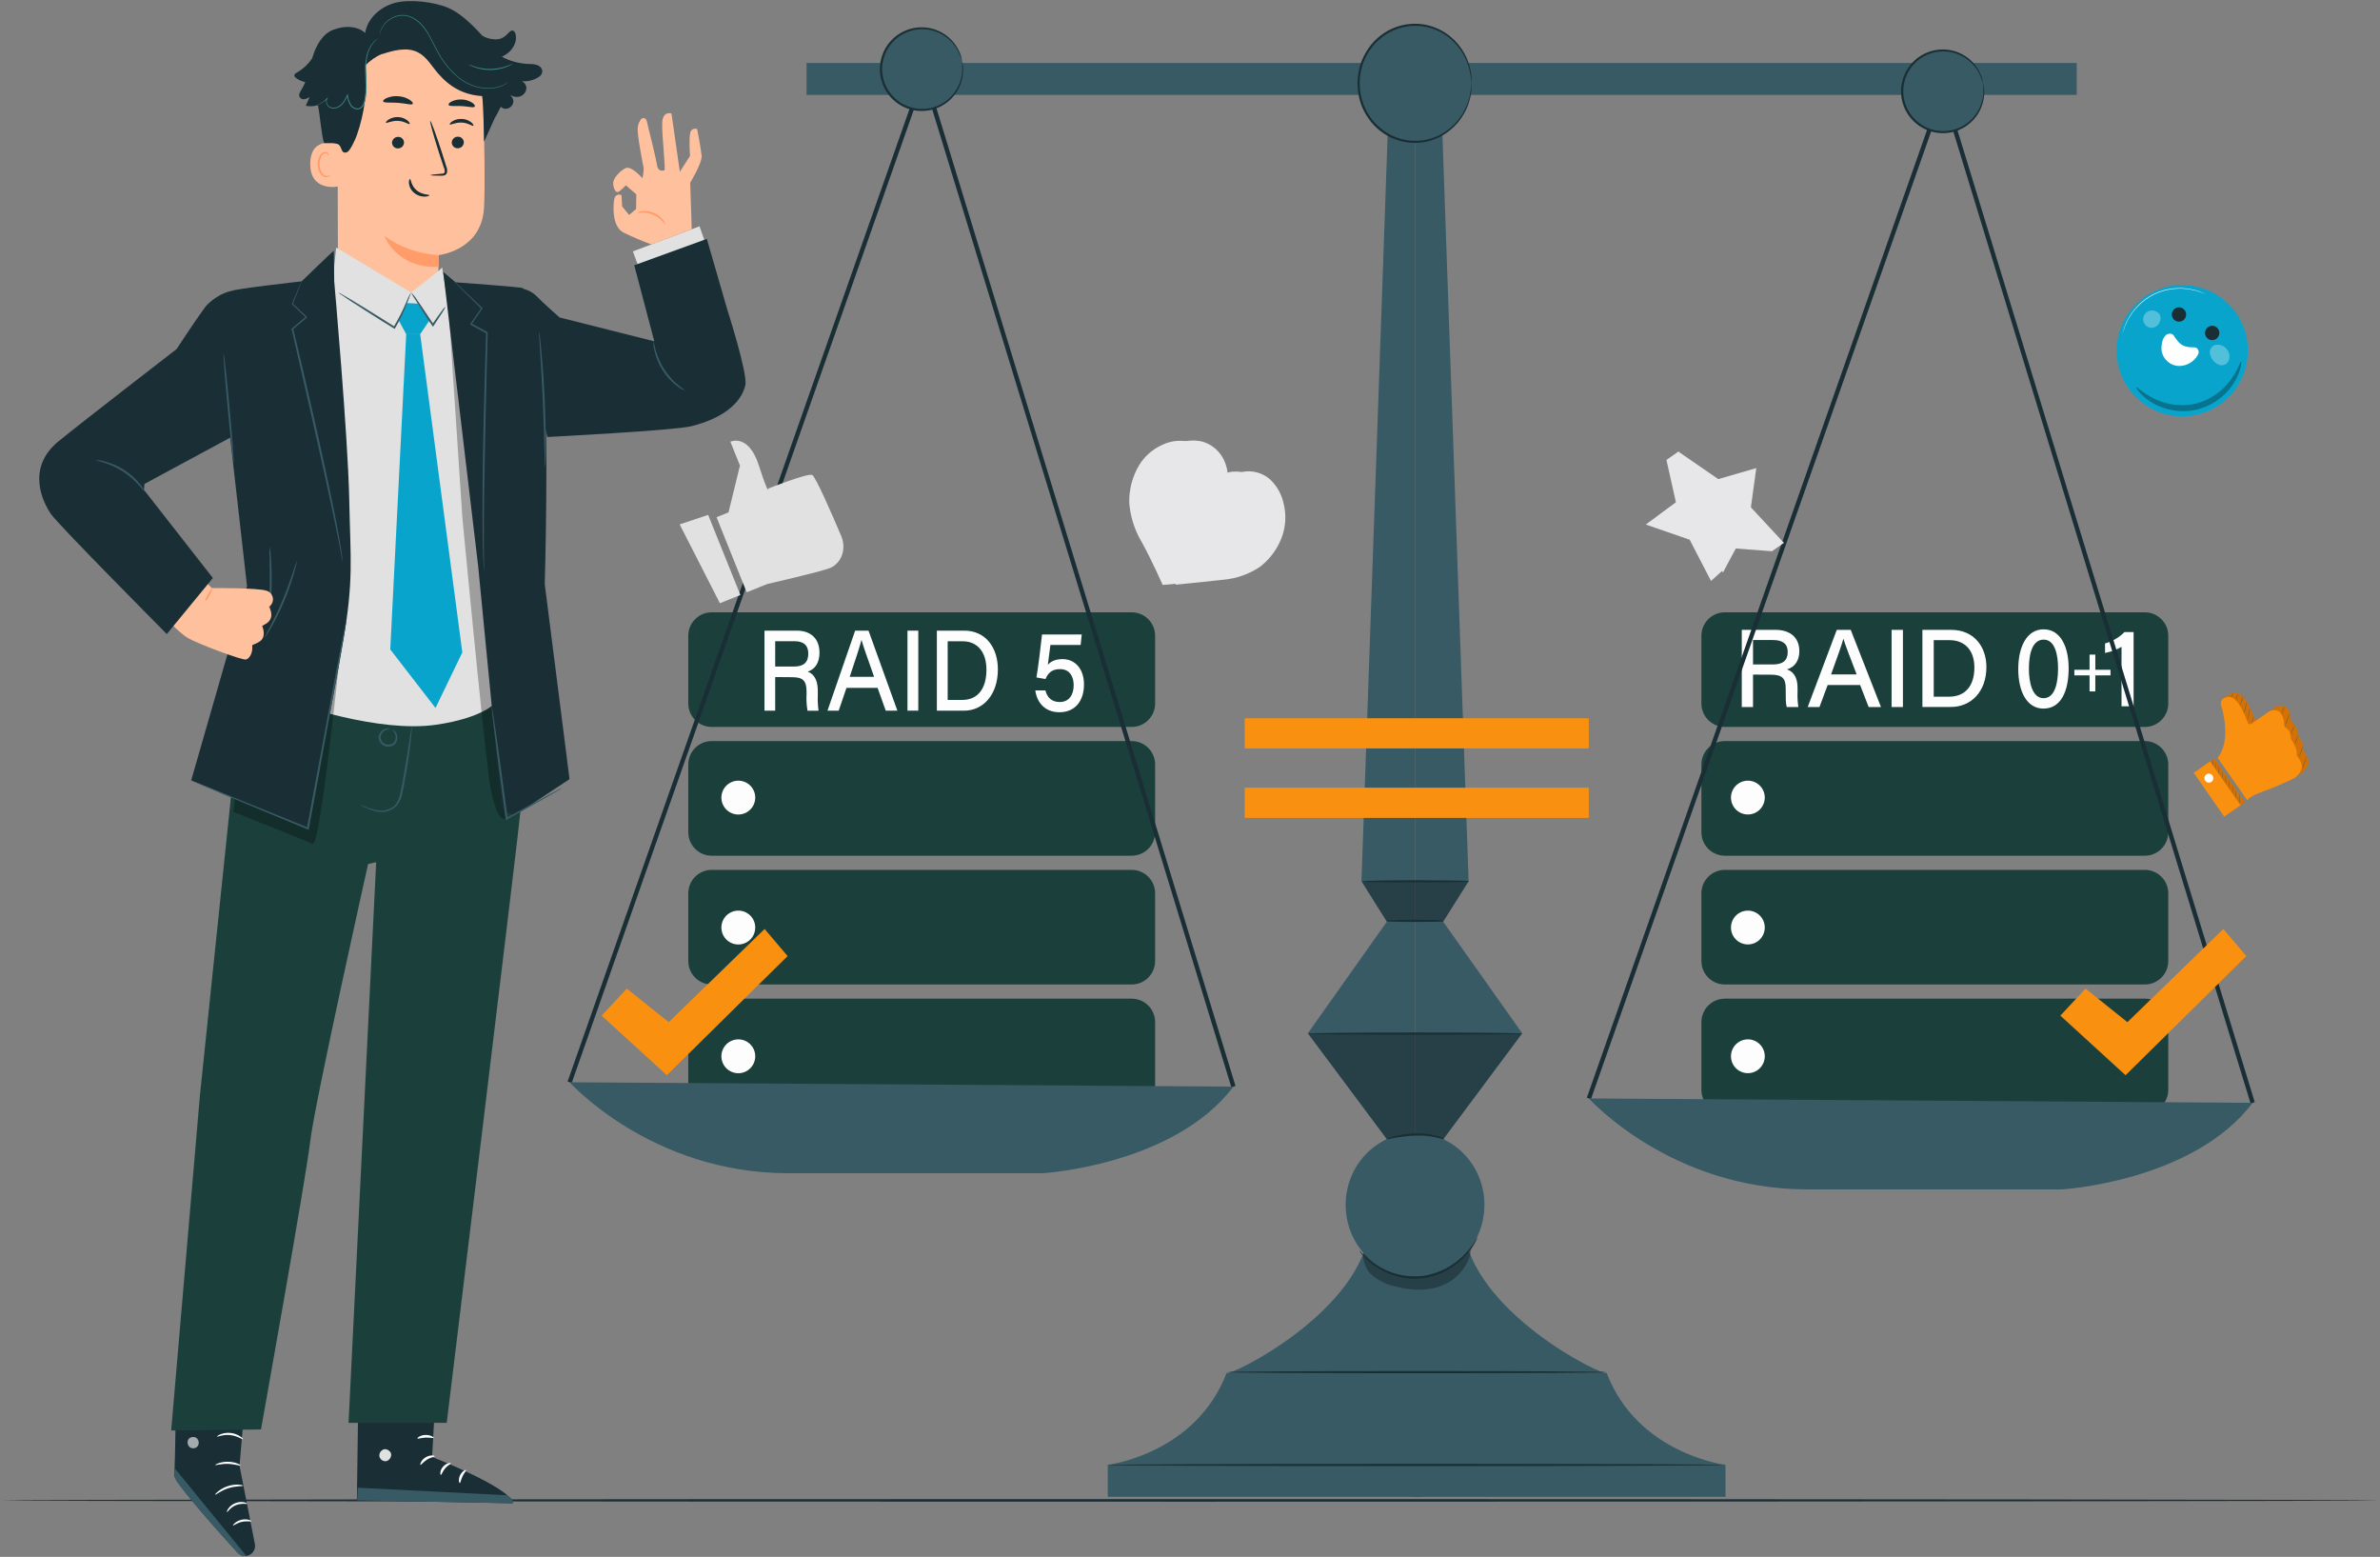
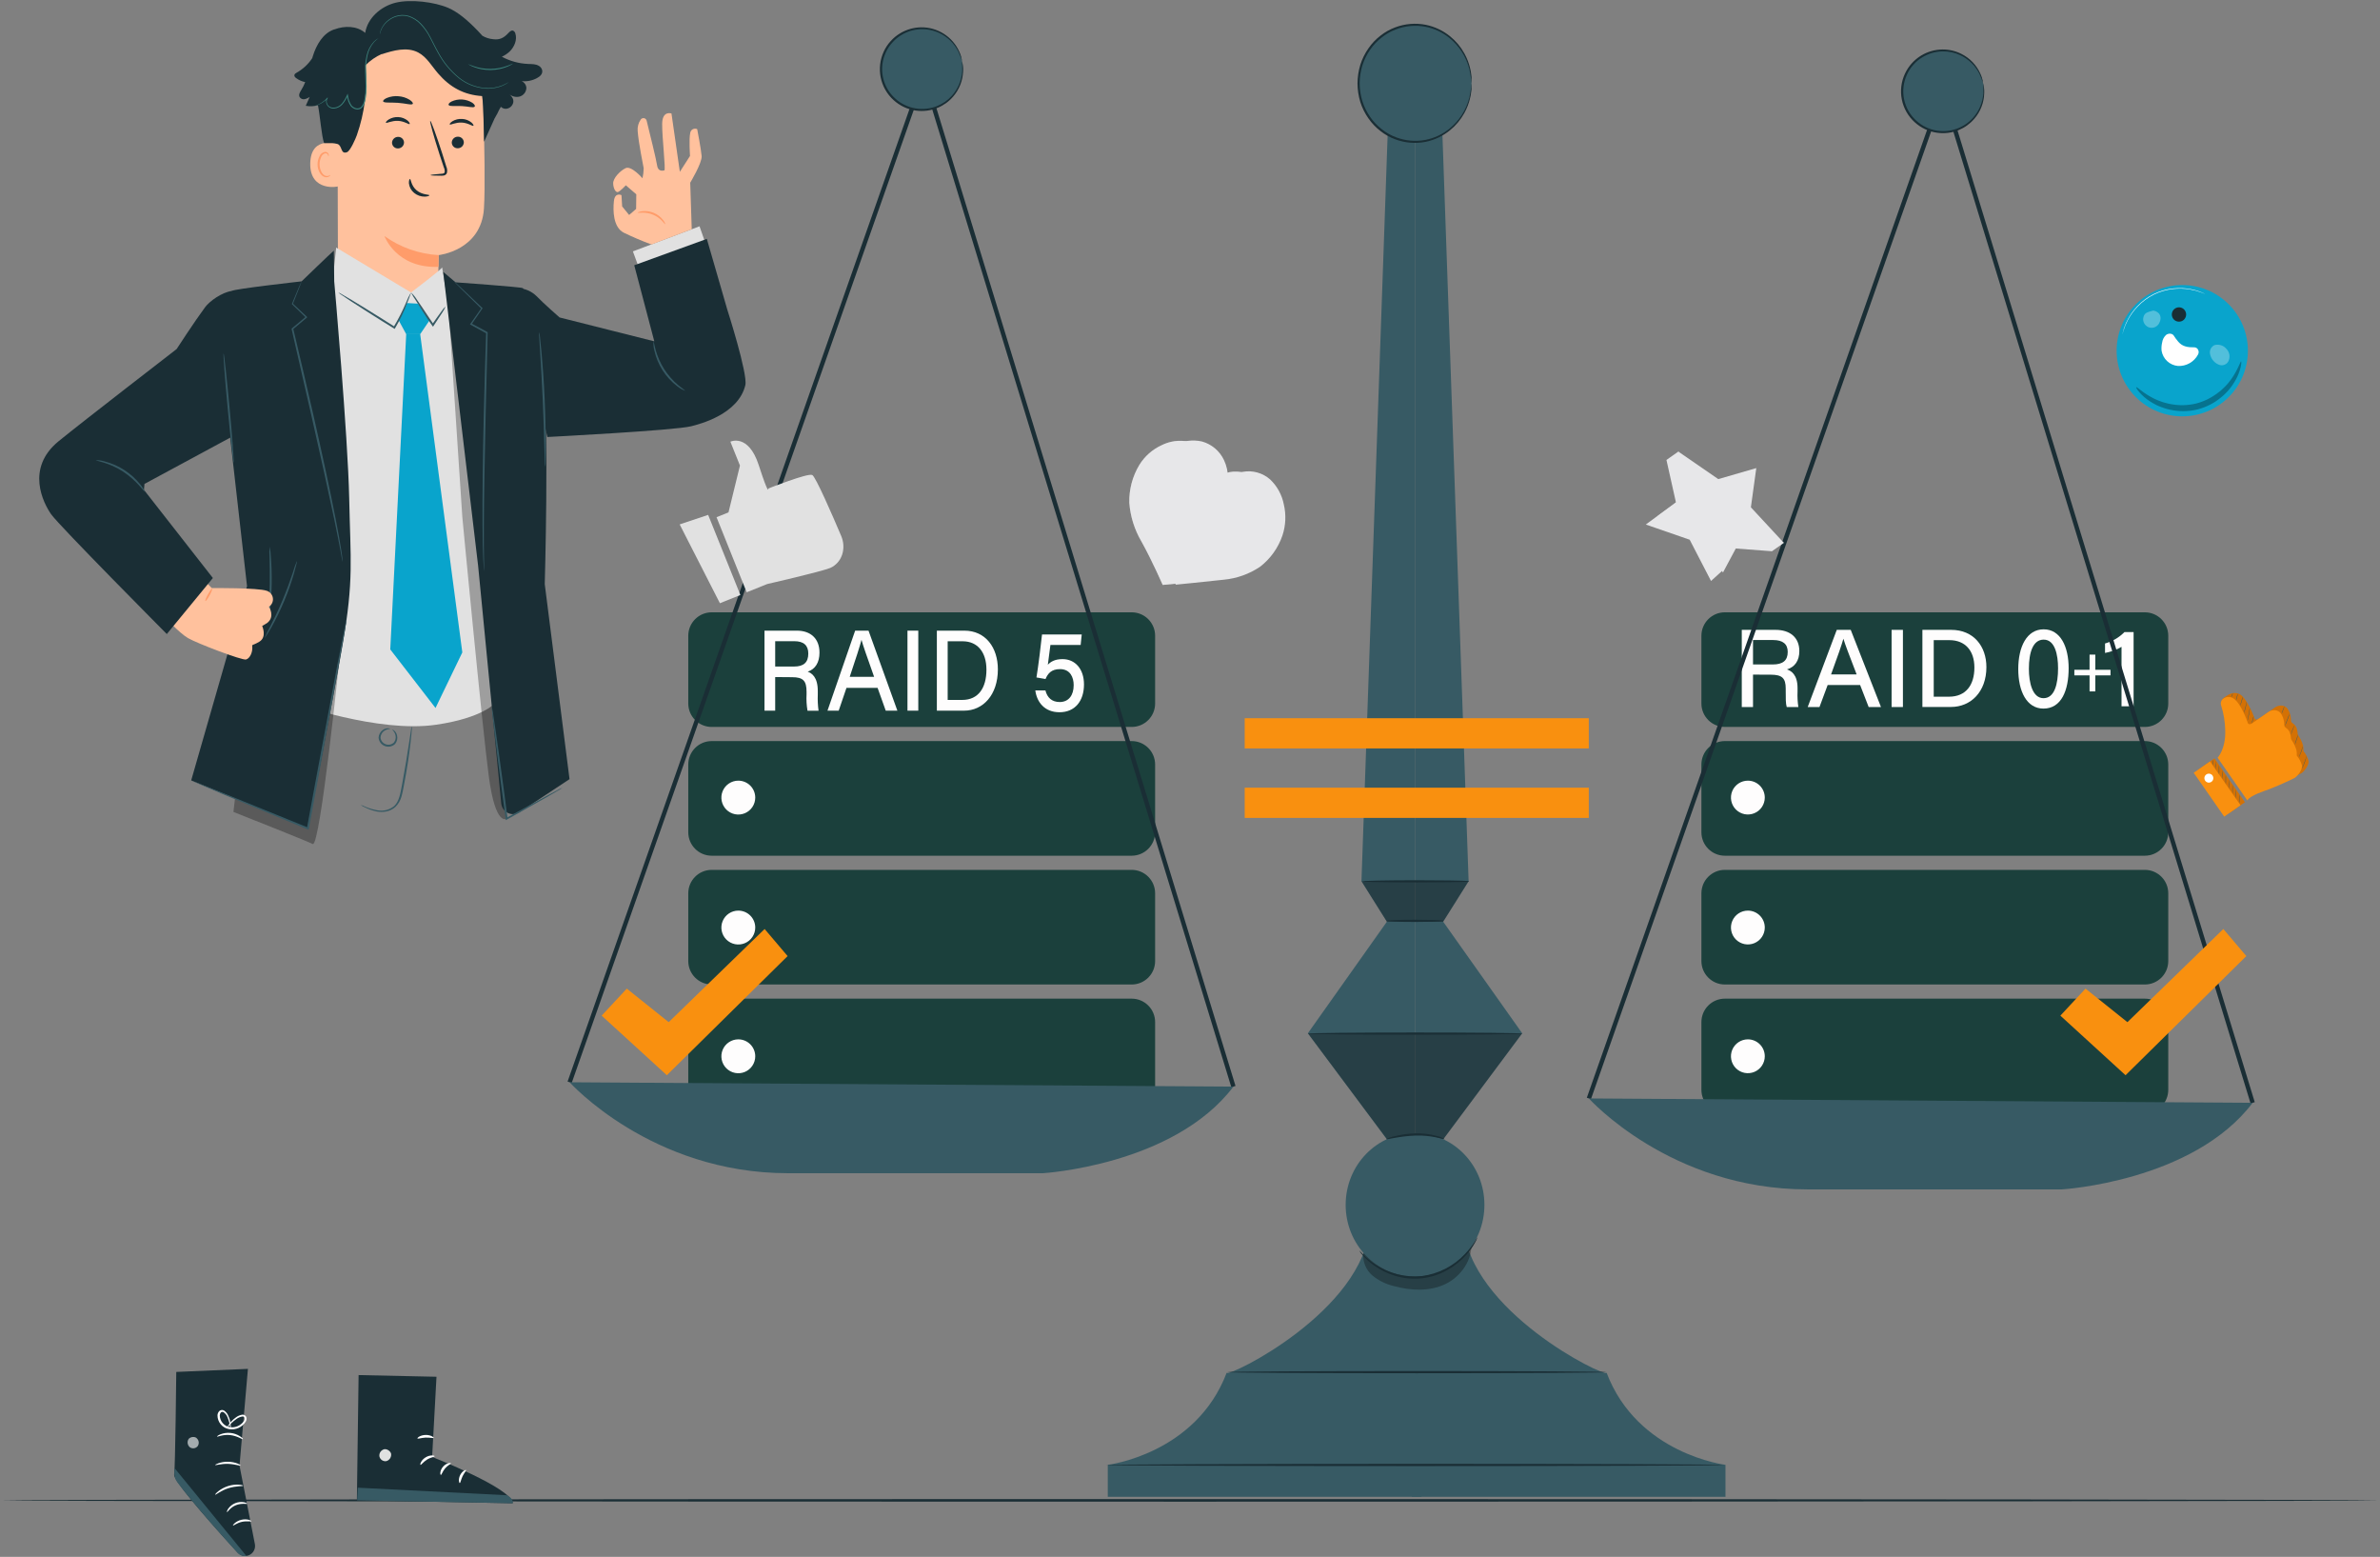
<svg xmlns="http://www.w3.org/2000/svg" width="1023" height="669" viewBox="0 0 1023 669" fill="none">
  <rect x="0" y="0" width="1023" height="669" fill="#808080" stroke="none" />
  <g clip-path="url(#clip0_2540_742)">
    <path d="M486.43 318.439H305.92C300.353 318.439 295.84 322.952 295.84 328.519V357.619C295.84 363.186 300.353 367.699 305.92 367.699H486.43C491.997 367.699 496.51 363.186 496.51 357.619V328.519C496.51 322.952 491.997 318.439 486.43 318.439Z" fill="#1B403C" />
    <path d="M486.43 263.109H305.92C300.353 263.109 295.84 267.622 295.84 273.189V302.289C295.84 307.856 300.353 312.369 305.92 312.369H486.43C491.997 312.369 496.51 307.856 496.51 302.289V273.189C496.51 267.622 491.997 263.109 486.43 263.109Z" fill="#1B403C" />
    <path d="M486.43 373.779H305.92C300.353 373.779 295.84 378.292 295.84 383.859V412.959C295.84 418.526 300.353 423.039 305.92 423.039H486.43C491.997 423.039 496.51 418.526 496.51 412.959V383.859C496.51 378.292 491.997 373.779 486.43 373.779Z" fill="#1B403C" />
    <path d="M486.43 429.119H305.92C300.353 429.119 295.84 433.632 295.84 439.199V468.299C295.84 473.866 300.353 478.379 305.92 478.379H486.43C491.997 478.379 496.51 473.866 496.51 468.299V439.199C496.51 433.632 491.997 429.119 486.43 429.119Z" fill="#1B403C" />
    <path d="M324.63 398.569C324.63 400.009 324.203 401.416 323.403 402.614C322.603 403.811 321.467 404.744 320.136 405.295C318.806 405.846 317.342 405.99 315.93 405.709C314.518 405.428 313.221 404.735 312.203 403.717C311.184 402.699 310.491 401.402 310.21 399.989C309.929 398.577 310.073 397.113 310.624 395.783C311.175 394.453 312.109 393.316 313.306 392.516C314.503 391.716 315.91 391.289 317.35 391.289C319.281 391.289 321.133 392.056 322.498 393.421C323.863 394.787 324.63 396.638 324.63 398.569Z" fill="#FEFDFD" />
    <path d="M324.63 342.719C324.632 344.159 324.207 345.568 323.408 346.766C322.61 347.965 321.473 348.9 320.143 349.452C318.813 350.005 317.349 350.15 315.936 349.871C314.523 349.591 313.225 348.898 312.206 347.88C311.187 346.863 310.493 345.566 310.211 344.153C309.929 342.741 310.073 341.276 310.624 339.946C311.174 338.615 312.107 337.477 313.305 336.677C314.502 335.876 315.91 335.449 317.35 335.449C319.279 335.449 321.13 336.215 322.495 337.578C323.859 338.941 324.628 340.79 324.63 342.719Z" fill="#FEFDFD" />
    <path d="M324.63 453.889C324.63 455.329 324.203 456.737 323.403 457.934C322.603 459.131 321.467 460.064 320.136 460.615C318.806 461.166 317.342 461.31 315.93 461.03C314.518 460.749 313.221 460.055 312.203 459.037C311.184 458.019 310.491 456.722 310.21 455.31C309.929 453.897 310.073 452.434 310.624 451.103C311.175 449.773 312.109 448.636 313.306 447.836C314.503 447.036 315.91 446.609 317.35 446.609C319.281 446.609 321.133 447.376 322.498 448.742C323.863 450.107 324.63 451.959 324.63 453.889Z" fill="#FEFDFD" />
    <path d="M333.202 290.93V305.37H328.602V270.99H342.502C348.432 270.99 352.242 274.38 352.242 280.44C352.242 284.66 350.452 287.53 347.172 288.62C348.852 289.23 351.512 290.86 351.512 296.92V298.5C351.418 300.802 351.529 303.108 351.842 305.39H347.092C346.692 303.08 346.554 300.732 346.682 298.39V297.24C346.682 292.55 345.212 290.99 340.492 290.99L333.202 290.93ZM333.202 286.41H341.322C345.452 286.41 347.432 284.63 347.432 280.82C347.432 277.31 345.432 275.52 341.432 275.52H333.202V286.41Z" fill="#FEFDFD" />
    <path d="M363.84 295.58L360.5 305.37H355.68L367.57 270.99H373.32L385.72 305.37H380.72L377.22 295.58H363.84ZM375.72 290.83C372.49 281.73 370.95 277.35 370.3 274.94C369.71 277.27 367.89 283 365.24 290.83H375.72Z" fill="#FEFDFD" />
    <path d="M394.709 270.99V305.37H390.059V270.99H394.709Z" fill="#FEFDFD" />
    <path d="M402.691 270.99H414.501C423.661 270.99 428.921 278.3 428.921 287.62C428.921 298.62 422.521 305.37 414.401 305.37H402.691V270.99ZM407.341 300.76H413.591C420.591 300.76 424.001 295.51 424.001 287.76C424.001 280.18 420.161 275.6 413.851 275.56H407.341V300.76Z" fill="#FEFDFD" />
    <path d="M464.502 277.141H451.502C451.192 279.771 450.652 283.791 450.392 285.641C451.572 284.371 453.392 283.221 456.692 283.221C462.152 283.221 465.932 287.461 465.932 294.101C465.932 301.201 462.092 306.051 455.392 306.051C448.952 306.051 445.642 301.651 445.012 296.661H449.352C450.152 299.841 452.172 301.661 455.502 301.661C459.322 301.661 461.502 298.791 461.502 294.411C461.502 291.061 460.032 287.521 455.632 287.521C451.872 287.521 450.362 289.461 449.402 291.781L445.502 291.101C446.262 286.601 447.502 276.561 447.892 272.641H464.962L464.502 277.141Z" fill="#FEFDFD" />
    <path d="M921.91 318.439H741.4C735.833 318.439 731.32 322.952 731.32 328.519V357.619C731.32 363.186 735.833 367.699 741.4 367.699H921.91C927.477 367.699 931.99 363.186 931.99 357.619V328.519C931.99 322.952 927.477 318.439 921.91 318.439Z" fill="#1B403C" />
    <path d="M921.91 263.109H741.4C735.833 263.109 731.32 267.622 731.32 273.189V302.289C731.32 307.856 735.833 312.369 741.4 312.369H921.91C927.477 312.369 931.99 307.856 931.99 302.289V273.189C931.99 267.622 927.477 263.109 921.91 263.109Z" fill="#1B403C" />
    <path d="M921.91 373.779H741.4C735.833 373.779 731.32 378.292 731.32 383.859V412.959C731.32 418.526 735.833 423.039 741.4 423.039H921.91C927.477 423.039 931.99 418.526 931.99 412.959V383.859C931.99 378.292 927.477 373.779 921.91 373.779Z" fill="#1B403C" />
    <path d="M921.91 429.119H741.4C735.833 429.119 731.32 433.632 731.32 439.199V468.299C731.32 473.866 735.833 478.379 741.4 478.379H921.91C927.477 478.379 931.99 473.866 931.99 468.299V439.199C931.99 433.632 927.477 429.119 921.91 429.119Z" fill="#1B403C" />
    <path d="M758.56 398.569C758.558 400.007 758.13 401.411 757.329 402.605C756.529 403.8 755.393 404.73 754.065 405.279C752.736 405.827 751.275 405.97 749.865 405.688C748.456 405.406 747.161 404.713 746.145 403.696C745.13 402.679 744.438 401.384 744.159 399.974C743.879 398.564 744.023 397.102 744.574 395.775C745.124 394.447 746.056 393.312 747.252 392.514C748.447 391.715 749.852 391.289 751.289 391.289C752.245 391.289 753.191 391.477 754.074 391.843C754.957 392.209 755.759 392.746 756.434 393.422C757.109 394.098 757.644 394.901 758.009 395.784C758.374 396.667 758.561 397.614 758.56 398.569Z" fill="#FEFDFD" />
    <path d="M758.56 342.719C758.56 344.157 758.133 345.563 757.334 346.758C756.535 347.954 755.4 348.886 754.072 349.436C752.743 349.986 751.281 350.13 749.871 349.85C748.461 349.569 747.166 348.877 746.149 347.86C745.132 346.843 744.44 345.548 744.159 344.138C743.879 342.727 744.023 341.266 744.573 339.937C745.123 338.609 746.055 337.473 747.251 336.674C748.446 335.876 749.852 335.449 751.29 335.449C753.218 335.449 755.067 336.215 756.43 337.579C757.794 338.942 758.56 340.791 758.56 342.719Z" fill="#FEFDFD" />
    <path d="M758.56 453.889C758.558 455.327 758.13 456.731 757.329 457.926C756.529 459.12 755.393 460.05 754.065 460.599C752.736 461.148 751.275 461.29 749.865 461.008C748.456 460.727 747.161 460.034 746.145 459.017C745.13 457.999 744.438 456.704 744.159 455.294C743.879 453.884 744.023 452.423 744.574 451.095C745.124 449.767 746.056 448.632 747.252 447.834C748.447 447.036 749.852 446.609 751.289 446.609C752.245 446.609 753.191 446.798 754.074 447.164C754.957 447.53 755.759 448.066 756.434 448.742C757.109 449.418 757.644 450.221 758.009 451.104C758.374 451.987 758.561 452.934 758.56 453.889Z" fill="#FEFDFD" />
    <path d="M753.502 289.88V303.81H748.672V270.65H763.202C769.412 270.65 773.412 273.92 773.412 279.77C773.412 283.84 771.532 286.6 768.092 287.65C769.852 288.24 772.642 289.82 772.642 295.65V297.16C772.544 299.383 772.661 301.61 772.992 303.81H767.992C767.532 302.36 767.562 299.98 767.562 297.02V295.91C767.562 291.39 766.022 289.91 761.072 289.91L753.502 289.88ZM753.502 285.52H762.012C766.342 285.52 768.422 283.8 768.422 280.13C768.422 276.75 766.332 275.02 762.152 275.02H753.502V285.52Z" fill="#FEFDFD" />
    <path d="M785.582 294.36L782.072 303.81H777.012L789.502 270.65H795.502L808.502 303.81H803.212L799.542 294.36H785.582ZM798.042 289.79C794.652 281.01 793.042 276.79 792.352 274.46C791.732 276.71 789.832 282.24 787.052 289.79H798.042Z" fill="#FEFDFD" />
    <path d="M817.94 270.65V303.81H813.07V270.65H817.94Z" fill="#FEFDFD" />
    <path d="M826.309 270.65H838.699C848.309 270.65 853.819 277.7 853.819 286.65C853.819 297.28 847.119 303.78 838.599 303.78H826.309V270.65ZM831.179 299.37H837.739C845.049 299.37 848.659 294.3 848.659 286.84C848.659 279.53 844.659 275.12 838.009 275.07H831.179V299.37Z" fill="#FEFDFD" />
    <path d="M889.172 287.14C889.172 296.61 886.092 304.48 878.342 304.48C871.082 304.48 867.512 296.96 867.512 287.48C867.512 278 871.132 270.42 878.422 270.42C885.712 270.42 889.172 277.98 889.172 287.14ZM872.082 287.41C872.082 293.31 873.602 300.01 878.372 300.01C883.142 300.01 884.622 293.83 884.622 287.16C884.622 281.33 883.272 274.85 878.442 274.85C873.882 274.85 872.082 280.22 872.082 287.41Z" fill="#FEFDFD" />
    <path d="M911.899 303.5V277.95C909.704 279.226 907.305 280.112 904.809 280.57V276.5C907.978 275.627 910.862 273.933 913.169 271.59H917.089V303.5H911.899Z" fill="#FEFDFD" />
    <path d="M900.631 281.289V287.809H907.161V290.209H900.631V297.099H898.161V290.209H891.621V287.809H898.161V281.289H900.631Z" fill="#FEFDFD" />
    <path d="M1022.5 644.71C1022.5 645.02 793.7 645.27 511.5 645.27C229.3 645.27 0.5 645.02 0.5 644.71C0.5 644.4 229.24 644.15 511.5 644.15C793.76 644.15 1022.5 644.4 1022.5 644.71Z" fill="#1A2E35" />
    <path d="M529.269 467.181L397.049 35.05L245.729 465.361L243.969 464.741L397.179 29.061L531.059 466.631L529.269 467.181Z" fill="#1A2E35" />
    <path d="M244.852 465.051C244.852 465.051 279.852 504.101 338.712 504.131C397.572 504.161 448.222 504.131 448.222 504.131C448.222 504.131 504.472 500.801 530.172 466.911L244.852 465.051Z" fill="#375A64" />
    <path d="M967.37 474.14L835.16 42.01L683.84 472.31L682.07 471.69L835.28 36.02L969.16 473.59L967.37 474.14Z" fill="#1A2E35" />
    <path d="M682.949 472C682.949 472 717.949 511.05 776.819 511.08C835.689 511.11 886.319 511.08 886.319 511.08C886.319 511.08 942.569 507.76 968.269 473.87L682.949 472Z" fill="#375A64" />
-     <path d="M892.65 27.061H346.68V40.781H892.65V27.061Z" fill="#375A64" />
    <path d="M476.16 643.181V629.441C476.16 629.441 513.98 624.861 527.26 589.871C528.11 591.871 586.26 563.441 588.84 526.561H610.97V643.181H476.16Z" fill="#375A64" />
    <path d="M741.669 643.181V629.441C741.669 629.441 703.849 624.861 690.569 589.871C689.719 591.871 631.569 563.441 628.989 526.561H606.859V643.181H741.669Z" fill="#375A64" />
    <g opacity="0.3">
      <path d="M632.351 533.5L585.971 538.66C585.842 540.444 586.137 542.233 586.832 543.881C587.527 545.529 588.603 546.988 589.971 548.14C592.705 550.357 595.916 551.911 599.351 552.68C606.541 554.62 614.451 555 621.211 551.79C627.971 548.58 633.221 541.14 632.351 533.5Z" fill="black" />
    </g>
    <path d="M608.23 548.589C624.699 548.589 638.05 534.773 638.05 517.729C638.05 500.686 624.699 486.869 608.23 486.869C591.761 486.869 578.41 500.686 578.41 517.729C578.41 534.773 591.761 548.589 608.23 548.589Z" fill="#375A64" />
    <path d="M608.23 505.79L562.16 444L596.13 396.05L585.2 378.65L596.48 57.25H608.23V505.79Z" fill="#375A64" />
    <path d="M608.23 505.79L654.29 444L620.32 396.05L631.26 378.65L619.98 57.25H608.23V505.79Z" fill="#375A64" />
    <path d="M632.499 35.78C632.499 49.66 621.639 60.91 608.229 60.91C594.819 60.91 583.949 49.66 583.949 35.78C583.949 21.9 594.819 10.65 608.229 10.65C621.639 10.65 632.499 21.9 632.499 35.78Z" fill="#375A64" />
    <path d="M632.5 35.779C632.326 33.762 632.022 31.758 631.59 29.779C630.255 24.415 627.19 19.639 622.87 16.189C619.909 13.833 616.424 12.225 612.71 11.499C608.447 10.687 604.041 11.082 599.99 12.639C597.8 13.457 595.754 14.618 593.93 16.079C591.997 17.566 590.31 19.348 588.93 21.359C587.488 23.429 586.365 25.705 585.6 28.109C584.848 30.598 584.451 33.18 584.42 35.779C584.445 38.396 584.845 40.996 585.61 43.499C586.375 45.904 587.498 48.179 588.94 50.249C590.32 52.261 592.007 54.042 593.94 55.529C595.764 56.991 597.81 58.152 600 58.969C604.05 60.531 608.457 60.926 612.72 60.109C616.435 59.381 619.92 57.769 622.88 55.409C627.201 51.965 630.266 47.192 631.6 41.829C632.031 39.851 632.335 37.847 632.51 35.829C632.558 36.355 632.558 36.884 632.51 37.409C632.519 38.048 632.476 38.687 632.38 39.319C632.291 40.191 632.144 41.057 631.94 41.909C631.427 44.263 630.568 46.528 629.39 48.629C627.846 51.439 625.771 53.922 623.28 55.939C620.257 58.422 616.679 60.137 612.85 60.939C608.437 61.816 603.867 61.435 599.66 59.839C597.385 59.002 595.258 57.807 593.36 56.299C591.352 54.761 589.6 52.915 588.17 50.829C586.66 48.689 585.489 46.327 584.7 43.829C583.912 41.218 583.508 38.507 583.5 35.779C583.522 33.067 583.937 30.373 584.73 27.779C585.523 25.283 586.694 22.922 588.2 20.779C589.633 18.695 591.384 16.849 593.39 15.309C595.29 13.805 597.417 12.61 599.69 11.769C603.897 10.174 608.467 9.792 612.88 10.669C616.704 11.457 620.282 13.155 623.31 15.619C625.798 17.64 627.873 20.122 629.42 22.929C630.598 25.031 631.457 27.295 631.97 29.649C632.173 30.502 632.32 31.367 632.41 32.239C632.495 32.889 632.525 33.545 632.5 34.199C632.548 34.725 632.548 35.254 632.5 35.779Z" fill="#1A2E35" />
    <g opacity="0.3">
      <path d="M585.199 378.65H631.259L620.319 396.05H596.129L585.199 378.65Z" fill="black" />
    </g>
    <path d="M630.071 378.7C630.456 378.585 630.859 378.537 631.261 378.56V378.85C628.381 379.04 619.551 379.18 609.131 379.18C602.691 379.18 596.861 379.13 592.641 379.04C590.531 379.04 588.831 378.95 587.641 378.89C587.022 378.912 586.403 378.848 585.801 378.7C586.405 378.567 587.022 378.506 587.641 378.52C588.821 378.46 590.521 378.41 592.641 378.37C596.861 378.28 602.691 378.23 609.131 378.23C619.551 378.23 628.381 378.37 631.261 378.56V378.85C630.859 378.868 630.456 378.817 630.071 378.7Z" fill="#1A2E35" />
    <path d="M619.688 395.681C619.688 395.631 619.898 395.581 620.328 395.541V395.831C618.778 396.021 614.038 396.161 608.438 396.161C601.508 396.161 595.898 395.951 595.898 395.681C595.898 395.411 601.508 395.211 608.438 395.211C614.038 395.211 618.778 395.351 620.328 395.541V395.831C619.898 395.781 619.688 395.731 619.688 395.681Z" fill="#1A2E35" />
    <g opacity="0.3">
      <path d="M562.16 444L596.16 489.51C604.009 486.794 612.542 486.794 620.39 489.51L654.31 444H562.16Z" fill="black" />
    </g>
    <path d="M654.289 444.14C654.289 444.4 633.689 444.61 608.289 444.61C582.889 444.61 562.289 444.4 562.289 444.14C562.289 443.88 582.889 443.66 608.289 443.66C633.689 443.66 654.289 443.87 654.289 444.14Z" fill="#1A2E35" />
    <path d="M621.009 489.501C620.929 489.791 615.489 487.691 608.439 487.951C601.389 488.211 595.859 489.831 595.789 489.501C596.91 488.911 598.114 488.493 599.359 488.261C602.303 487.506 605.321 487.083 608.359 487.001C611.426 486.901 614.491 487.265 617.449 488.081C618.714 488.328 619.921 488.81 621.009 489.501Z" fill="#1A2E35" />
    <path d="M635.049 531.679C634.812 532.453 634.476 533.192 634.049 533.879C632.989 535.806 631.71 537.605 630.239 539.239C628.064 541.693 625.508 543.779 622.669 545.419C619.202 547.49 615.335 548.802 611.324 549.269C607.313 549.736 603.249 549.348 599.399 548.129C596.26 547.171 593.298 545.708 590.629 543.799C588.833 542.524 587.191 541.044 585.739 539.389C585.181 538.806 584.701 538.154 584.309 537.449C584.459 537.299 586.459 540.169 591.009 543.239C596.936 547.252 604.088 549.05 611.209 548.319C618.303 547.378 624.854 544.011 629.749 538.789C633.499 534.789 634.869 531.559 635.049 531.679Z" fill="#1A2E35" />
    <path d="M690.569 589.611C690.569 589.871 654.069 590.081 609.059 590.081C564.049 590.081 527.539 589.871 527.539 589.611C527.539 589.351 564.029 589.131 609.059 589.131C654.089 589.131 690.569 589.341 690.569 589.611Z" fill="#1A2E35" />
    <path d="M740.99 629.5C740.99 629.76 681.54 629.969 608.23 629.969C534.92 629.969 475.5 629.74 475.5 629.5C475.5 629.26 534.93 629.02 608.26 629.02C681.59 629.02 740.99 629.21 740.99 629.5Z" fill="#1A2E35" />
    <path d="M413.544 32.912C415.327 23.373 409.041 14.195 399.502 12.412C389.964 10.629 380.786 16.916 379.002 26.454C377.219 35.992 383.506 45.17 393.044 46.954C402.583 48.737 411.761 42.45 413.544 32.912Z" fill="#375A64" />
    <path d="M413.501 26.211C413.057 24.85 412.54 23.515 411.951 22.211C410.2 18.708 407.328 15.892 403.791 14.211C401.201 12.977 398.345 12.41 395.48 12.562C392.616 12.714 389.835 13.58 387.391 15.081C385.975 15.928 384.7 16.991 383.611 18.231C382.438 19.492 381.476 20.934 380.761 22.501C379.223 25.795 378.781 29.496 379.501 33.059C380.221 36.623 382.064 39.862 384.761 42.301C386.017 43.478 387.456 44.444 389.021 45.161C390.505 45.878 392.09 46.363 393.721 46.601C396.756 47.071 399.862 46.726 402.721 45.601C405.208 44.618 407.428 43.063 409.201 41.061C411.807 38.133 413.354 34.414 413.591 30.501C413.626 29.063 413.586 27.624 413.471 26.191C413.873 27.594 414.042 29.053 413.971 30.511C413.861 34.562 412.348 38.45 409.691 41.511C407.87 43.627 405.574 45.282 402.991 46.341C400.014 47.562 396.765 47.962 393.581 47.501C390.049 46.989 386.751 45.432 384.111 43.031C381.259 40.456 379.309 37.033 378.549 33.267C377.79 29.501 378.26 25.59 379.891 22.111C380.644 20.46 381.657 18.941 382.891 17.611C384.052 16.32 385.4 15.211 386.891 14.321C389.646 12.662 392.795 11.771 396.011 11.741C399.424 11.714 402.773 12.672 405.655 14.501C408.538 16.329 410.831 18.951 412.261 22.051C412.897 23.361 413.316 24.766 413.501 26.211Z" fill="#1A2E35" />
    <path d="M849.686 49.143C855.163 41.133 853.109 30.199 845.099 24.722C837.088 19.246 826.155 21.3 820.678 29.31C815.201 37.321 817.255 48.254 825.266 53.731C833.276 59.207 844.21 57.153 849.686 49.143Z" fill="#375A64" />
    <path d="M852.392 35.751C851.94 34.392 851.419 33.056 850.832 31.75C849.084 28.249 846.215 25.433 842.682 23.75C840.269 22.592 837.617 22.02 834.942 22.081C831.877 22.14 828.884 23.017 826.272 24.62C824.86 25.465 823.588 26.524 822.502 27.761C821.333 29.023 820.38 30.469 819.682 32.041C818.144 35.335 817.702 39.035 818.422 42.599C819.142 46.163 820.985 49.402 823.682 51.84C824.939 53.011 826.374 53.976 827.932 54.7C829.418 55.412 831.002 55.897 832.632 56.141C835.469 56.576 838.371 56.295 841.073 55.324C843.774 54.353 846.19 52.723 848.102 50.581C850.702 47.66 852.251 43.953 852.502 40.05C852.537 38.616 852.497 37.181 852.382 35.751C852.784 37.153 852.953 38.613 852.882 40.071C852.772 44.124 851.256 48.013 848.592 51.071C846.775 53.187 844.482 54.842 841.902 55.901C838.924 57.106 835.679 57.492 832.502 57.02C828.972 56.502 825.676 54.946 823.032 52.55C820.18 49.975 818.231 46.552 817.473 42.785C816.715 39.019 817.188 35.108 818.822 31.631C820.331 28.397 822.768 25.686 825.822 23.84C828.577 22.181 831.726 21.29 834.942 21.261C837.734 21.235 840.493 21.873 842.992 23.12C846.619 24.903 849.514 27.89 851.182 31.57C851.813 32.888 852.222 34.3 852.392 35.751Z" fill="#1A2E35" />
    <path d="M145.281 124.729L145.081 48.559C144.411 29.559 154.881 13.429 173.841 13.289L175.591 13.379C184.098 13.807 192.131 17.423 198.092 23.507C204.053 29.59 207.505 37.696 207.761 46.209C208.241 62.639 208.571 80.789 208.021 89.559C206.871 107.719 188.551 109.619 188.551 109.619C188.551 109.619 188.341 120.679 188.301 126.019L192.501 138.499L177.501 134.739L145.281 124.729Z" fill="#FFC19D" />
    <path d="M188.55 109.62C180.161 109.17 172.075 106.328 165.25 101.43C165.25 101.43 170.25 115.37 188.46 114.66L188.55 109.62Z" fill="#FF9C6A" />
    <path d="M199.37 61.219C199.341 61.897 199.049 62.536 198.556 63.001C198.063 63.466 197.407 63.72 196.73 63.709C196.399 63.717 196.069 63.659 195.761 63.538C195.452 63.417 195.171 63.236 194.934 63.005C194.696 62.774 194.507 62.498 194.378 62.193C194.248 61.888 194.181 61.56 194.18 61.229C194.206 60.553 194.496 59.913 194.987 59.448C195.479 58.983 196.133 58.728 196.81 58.739C197.142 58.73 197.472 58.787 197.782 58.907C198.091 59.028 198.374 59.209 198.612 59.44C198.851 59.671 199.041 59.947 199.171 60.253C199.301 60.559 199.368 60.887 199.37 61.219Z" fill="#1A2E35" />
    <path d="M203.501 54.04C203.171 54.36 201.271 52.81 198.501 52.67C195.731 52.53 193.591 53.83 193.311 53.47C193.171 53.31 193.521 52.72 194.451 52.11C195.708 51.354 197.168 51.005 198.631 51.11C200.092 51.17 201.495 51.699 202.631 52.62C203.391 53.27 203.651 53.9 203.501 54.04Z" fill="#1A2E35" />
    <path d="M173.66 61.291C173.631 61.966 173.341 62.604 172.85 63.069C172.359 63.534 171.706 63.789 171.03 63.781C170.7 63.786 170.373 63.726 170.067 63.604C169.761 63.482 169.482 63.3 169.247 63.069C169.012 62.839 168.824 62.564 168.696 62.26C168.568 61.956 168.501 61.63 168.5 61.301C168.529 60.624 168.821 59.984 169.314 59.519C169.807 59.054 170.462 58.8 171.14 58.811C171.469 58.806 171.796 58.866 172.101 58.988C172.407 59.11 172.685 59.292 172.92 59.523C173.154 59.754 173.34 60.029 173.467 60.333C173.595 60.636 173.66 60.962 173.66 61.291Z" fill="#1A2E35" />
    <path d="M176.081 53.29C175.741 53.62 173.851 52.06 171.081 51.93C168.311 51.8 166.171 53.09 165.881 52.73C165.741 52.57 166.101 51.98 167.031 51.37C168.283 50.597 169.742 50.227 171.211 50.31C172.671 50.375 174.072 50.904 175.211 51.82C175.991 52.5 176.251 53.15 176.081 53.29Z" fill="#1A2E35" />
    <path d="M185.01 75.261C185.01 75.101 186.75 74.891 189.58 74.671C190.3 74.671 190.98 74.531 191.13 74.041C191.223 73.31 191.094 72.568 190.76 71.911L188.93 66.371C186.39 58.491 184.6 52.031 184.93 51.931C185.26 51.831 187.57 58.141 190.1 66.011L191.84 71.581C192.248 72.464 192.329 73.463 192.07 74.401C191.956 74.649 191.787 74.868 191.575 75.042C191.364 75.215 191.116 75.338 190.85 75.401C190.449 75.484 190.039 75.518 189.63 75.501C186.77 75.501 185.01 75.421 185.01 75.261Z" fill="#1A2E35" />
    <path d="M177.43 44.61C177.02 45.3 174.34 44.41 171.05 44.18C167.76 43.95 164.98 44.31 164.68 43.56C164.56 43.2 165.14 42.56 166.33 42.07C167.899 41.441 169.596 41.194 171.28 41.35C172.969 41.466 174.605 41.987 176.05 42.87C177.14 43.57 177.62 44.28 177.43 44.61Z" fill="#1A2E35" />
    <path d="M204.03 45.84C203.43 46.45 201.18 45.709 198.44 45.58C195.7 45.45 193.37 45.83 192.86 45.139C192.64 44.809 193.03 44.139 194.06 43.63C195.485 42.955 197.057 42.652 198.631 42.748C200.204 42.844 201.728 43.337 203.06 44.179C204 44.87 204.3 45.499 204.03 45.84Z" fill="#1A2E35" />
    <path d="M145.881 62.09C145.581 61.941 133.581 57.761 133.351 70.201C133.121 82.641 145.651 80.311 145.681 79.951C145.711 79.591 145.881 62.09 145.881 62.09Z" fill="#FFC19D" />
    <path d="M141.97 75.169C141.92 75.169 141.75 75.319 141.38 75.479C140.861 75.689 140.28 75.689 139.76 75.479C138.46 74.969 137.39 72.869 137.37 70.619C137.36 69.552 137.589 68.496 138.04 67.529C138.162 67.142 138.377 66.791 138.666 66.507C138.956 66.222 139.311 66.014 139.7 65.899C139.951 65.837 140.216 65.865 140.448 65.978C140.68 66.092 140.865 66.283 140.97 66.519C141.13 66.869 141.04 67.109 141.11 67.139C141.18 67.169 141.38 66.929 141.29 66.419C141.226 66.109 141.056 65.83 140.81 65.629C140.474 65.364 140.046 65.242 139.62 65.289C139.106 65.377 138.623 65.597 138.219 65.929C137.816 66.26 137.506 66.691 137.32 67.179C136.771 68.246 136.489 69.43 136.5 70.629C136.5 73.139 137.77 75.509 139.56 76.059C139.894 76.166 140.247 76.196 140.594 76.146C140.94 76.096 141.271 75.967 141.56 75.769C141.94 75.499 142.01 75.189 141.97 75.169Z" fill="#FF9C6A" />
    <path d="M176.221 76.9C176.651 76.9 176.641 79.74 179.071 81.781C181.501 83.82 184.551 83.52 184.571 83.921C184.571 84.1 183.891 84.471 182.571 84.501C180.897 84.516 179.271 83.939 177.981 82.871C176.742 81.848 175.947 80.386 175.761 78.79C175.701 77.591 176.021 76.891 176.221 76.9Z" fill="#1A2E35" />
    <path d="M233.019 30.08C232.816 29.345 232.336 28.717 231.679 28.33C230.269 27.46 228.619 27.54 227.039 27.48C223.077 27.313 219.204 26.254 215.709 24.38C216.957 23.806 218.105 23.037 219.109 22.1C221.109 20.1 222.379 17.1 221.519 14.38C221.457 14.114 221.335 13.867 221.161 13.657C220.988 13.447 220.768 13.28 220.519 13.17C219.709 12.91 218.989 13.69 218.409 14.31C216.519 16.31 214.789 17.19 212.029 16.85C210.37 16.715 208.763 16.206 207.329 15.36L207.179 15.18C206.539 14.5 205.929 13.85 205.319 13.18C200.739 8.44 196.779 5.18 192.669 3.38C186.669 0.81 176.509 -0.39 170.149 1.14C163.789 2.67 157.979 7.68 156.969 14.14C153.479 11.07 148.149 10.98 143.789 12.63H143.679C138.819 14.25 135.979 19.28 134.459 24.16C134.369 24.43 134.299 24.7 134.219 24.97C132.543 27.535 130.277 29.662 127.609 31.17C127.139 31.43 126.609 31.75 126.529 32.28C126.449 32.81 126.899 33.28 127.329 33.58C128.473 34.426 129.792 35.007 131.189 35.28C130.737 36.446 130.178 37.567 129.519 38.63C128.959 39.54 128.289 40.63 128.749 41.63C128.951 41.994 129.262 42.287 129.639 42.466C130.015 42.645 130.438 42.703 130.849 42.63C131.668 42.462 132.442 42.121 133.119 41.63C132.549 42.91 131.989 44.18 131.429 45.46C133.17 45.791 134.965 45.708 136.669 45.22C137.599 49.84 138.189 58.36 139.309 61.5C142.609 61.62 143.419 61.28 145.079 61.87C147.209 62.63 146.309 66.43 149.139 65.4C150.579 64.88 152.879 59.52 153.389 58.07C156.761 48.451 158.023 38.219 157.089 28.07C159.134 25.976 161.566 24.299 164.249 23.13L164.029 23.32C169.149 21.65 174.939 20.04 179.719 22.53C183.429 24.46 185.549 28.39 188.279 31.53C193.459 37.53 199.399 40.78 207.279 41.29C207.879 46.79 207.899 55.78 208.069 60.91L212.659 50.74V50.79C213.023 50.208 213.357 49.607 213.659 48.99L213.769 48.81C214.213 47.818 214.714 46.853 215.269 45.92H215.319C218.039 48.42 222.209 44.76 220.079 41.73C219.658 41.127 219.149 40.591 218.569 40.14C219.181 40.765 219.946 41.219 220.789 41.456C221.631 41.693 222.521 41.704 223.369 41.49C224.207 41.248 224.942 40.739 225.464 40.04C225.986 39.341 226.265 38.492 226.259 37.62C226.198 37.025 225.981 36.458 225.63 35.975C225.279 35.492 224.805 35.11 224.259 34.87C226.513 35.097 228.784 34.644 230.779 33.57C232.139 32.88 233.419 31.7 233.019 30.08Z" fill="#1A2E35" />
    <path d="M162.691 16.4C162.032 16.901 161.41 17.449 160.831 18.04C159.357 19.756 158.352 21.823 157.911 24.04C157.574 25.558 157.386 27.106 157.351 28.66C157.351 30.34 157.411 32.14 157.491 34.03C157.617 36.028 157.617 38.032 157.491 40.03C157.408 41.087 157.248 42.137 157.011 43.17C156.825 44.269 156.36 45.302 155.661 46.17C155.338 46.52 154.929 46.779 154.474 46.922C154.019 47.064 153.536 47.084 153.071 46.98C152.183 46.794 151.381 46.32 150.791 45.63C149.833 44.249 149.26 42.637 149.131 40.96L149.511 41.02C148.933 42.381 148.161 43.65 147.221 44.79C146.308 45.843 145.027 46.505 143.641 46.64C142.995 46.699 142.346 46.57 141.771 46.27C141.223 45.979 140.78 45.525 140.501 44.97C140.231 44.475 140.106 43.913 140.141 43.35C140.182 42.824 140.401 42.327 140.761 41.94L140.951 42.12C139.835 43.344 138.471 44.315 136.951 44.97C136.554 45.145 136.146 45.295 135.731 45.42C135.592 45.469 135.447 45.503 135.301 45.52C135.301 45.52 135.441 45.45 135.711 45.35C135.981 45.25 136.391 45.09 136.901 44.85C138.359 44.15 139.661 43.164 140.731 41.95L140.921 42.12C140.616 42.499 140.435 42.963 140.405 43.448C140.374 43.934 140.495 44.417 140.751 44.83C141.004 45.313 141.398 45.707 141.881 45.96C142.404 46.22 142.989 46.331 143.571 46.28C144.888 46.148 146.104 45.51 146.961 44.5C147.867 43.38 148.611 42.138 149.171 40.81L149.441 40.23L149.551 40.87C149.68 42.469 150.224 44.007 151.131 45.33C151.651 45.938 152.352 46.362 153.131 46.54C153.526 46.627 153.937 46.609 154.323 46.488C154.708 46.367 155.056 46.147 155.331 45.85C155.975 45.025 156.405 44.053 156.581 43.02C156.815 42.007 156.972 40.977 157.051 39.94C157.171 37.969 157.171 35.992 157.051 34.02C156.971 32.12 156.891 30.32 156.951 28.62C156.995 27.043 157.203 25.475 157.571 23.94C158.052 21.702 159.118 19.632 160.661 17.94C161.245 17.316 161.932 16.795 162.691 16.4Z" fill="#3C837C" />
    <path d="M218.652 35.299L218.502 35.419L218.042 35.739C217.792 35.915 217.531 36.075 217.262 36.219C216.899 36.426 216.525 36.613 216.142 36.779C213.678 37.835 210.991 38.261 208.322 38.019C204.348 37.67 200.559 36.18 197.412 33.729C193.622 30.699 190.488 26.929 188.202 22.649C186.922 20.419 185.892 18.139 184.742 16.019C183.686 13.963 182.339 12.07 180.742 10.399C179.319 8.882 177.538 7.747 175.562 7.099C174.667 6.831 173.735 6.706 172.802 6.729C171.94 6.761 171.086 6.905 170.262 7.159C167.725 7.956 165.582 9.681 164.262 11.989C163.823 12.85 163.487 13.759 163.262 14.699C163.262 14.699 163.262 14.629 163.262 14.509C163.262 14.389 163.322 14.179 163.362 13.949C163.531 13.256 163.779 12.585 164.102 11.949C164.641 10.932 165.348 10.012 166.192 9.229C167.314 8.185 168.648 7.394 170.102 6.909C170.955 6.642 171.839 6.484 172.732 6.439C173.701 6.413 174.669 6.534 175.602 6.799C177.64 7.457 179.482 8.611 180.962 10.159C182.561 11.861 183.908 13.784 184.962 15.869C186.122 17.989 187.152 20.269 188.422 22.479C190.679 26.718 193.767 30.459 197.502 33.479C200.582 35.903 204.291 37.395 208.192 37.779C210.819 38.043 213.472 37.666 215.922 36.679C216.856 36.268 217.767 35.807 218.652 35.299Z" fill="#3C837C" />
    <path d="M220.499 27.33C220.3 27.506 220.078 27.654 219.839 27.77C219.217 28.138 218.564 28.452 217.889 28.71C216.888 29.112 215.854 29.426 214.799 29.65C213.51 29.922 212.197 30.069 210.879 30.09C209.558 30.097 208.239 29.98 206.939 29.74C205.884 29.536 204.847 29.245 203.839 28.87C203.15 28.623 202.481 28.323 201.839 27.97C201.389 27.72 201.149 27.57 201.169 27.54C201.189 27.51 202.169 28.01 203.909 28.54C204.911 28.876 205.937 29.133 206.979 29.31C208.258 29.526 209.553 29.629 210.849 29.62C212.141 29.599 213.429 29.469 214.699 29.23C215.734 29.023 216.754 28.742 217.749 28.39C219.499 27.82 220.439 27.26 220.499 27.33Z" fill="#3C837C" />
    <path d="M187.618 591.589L185.738 626.049C185.738 626.049 220.128 639.499 220.398 645.939L153.398 644.679L154.138 590.869L187.618 591.589Z" fill="#1A2E35" />
    <path d="M165.09 622.761C164.434 622.933 163.865 623.345 163.495 623.914C163.125 624.484 162.981 625.171 163.09 625.841C163.239 626.495 163.633 627.067 164.192 627.439C164.75 627.811 165.429 627.955 166.09 627.841C166.767 627.636 167.345 627.19 167.713 626.587C168.082 625.984 168.216 625.266 168.09 624.571C167.67 623.291 165.9 622.271 164.7 622.881" fill="#E1E1E1" />
    <path d="M153.5 644.68L153.79 639.26L217.82 642.5C217.82 642.5 220.82 643.85 220.4 645.94L153.5 644.68Z" fill="#375A64" />
    <path d="M186.829 625.73C186.829 626.06 185.169 626.17 183.539 627.19C181.909 628.21 181.029 629.57 180.739 629.44C180.449 629.31 180.959 627.44 182.949 626.22C184.939 625 186.899 625.43 186.829 625.73Z" fill="white" />
    <path d="M193.788 628.77C193.858 629.08 192.438 629.61 191.298 630.98C190.158 632.35 189.819 633.79 189.489 633.77C189.159 633.75 188.988 631.9 190.438 630.23C191.888 628.56 193.788 628.5 193.788 628.77Z" fill="white" />
    <path d="M197.62 637.249C197.33 637.309 196.9 635.669 197.77 633.889C198.64 632.109 200.19 631.429 200.32 631.709C200.45 631.989 199.49 632.919 198.8 634.389C198.11 635.859 197.95 637.219 197.62 637.249Z" fill="white" />
    <path d="M186.388 617.829C186.238 618.119 184.748 617.639 182.898 617.739C181.048 617.839 179.598 618.379 179.438 618.099C179.278 617.819 180.678 616.669 182.858 616.599C185.038 616.529 186.548 617.569 186.388 617.829Z" fill="white" />
    <path d="M106.568 588.199L102.948 629.789L109.558 663.499C109.671 664.075 109.665 664.667 109.539 665.24C109.413 665.812 109.172 666.353 108.828 666.829C108.485 667.304 108.048 667.704 107.544 668.003C107.04 668.303 106.48 668.495 105.898 668.569C105.221 668.655 104.534 668.578 103.894 668.343C103.253 668.108 102.679 667.722 102.218 667.219C96.218 660.719 74.418 636.669 74.858 633.639C75.358 630.139 75.768 589.519 75.768 589.519L106.568 588.199Z" fill="#1A2E35" />
    <path d="M105.899 668.59L75.038 630.85L74.928 632.62C74.826 634.143 75.269 635.653 76.178 636.88C78.629 640.16 85.579 649.07 102.099 667.24C102.573 667.758 103.168 668.152 103.83 668.388C104.493 668.623 105.203 668.692 105.899 668.59Z" fill="#375A64" />
    <g opacity="0.6">
      <path d="M84.501 617.96C84.991 618.368 85.312 618.944 85.403 619.576C85.493 620.207 85.347 620.85 84.991 621.38C84.602 621.884 84.033 622.219 83.403 622.314C82.773 622.409 82.131 622.257 81.611 621.89C81.093 621.456 80.755 620.845 80.662 620.176C80.57 619.507 80.73 618.828 81.111 618.27C81.971 617.33 83.891 617.13 84.691 618.13" fill="white" />
    </g>
    <path d="M97.55 649.77C97.78 649.9 98.86 647.77 101.41 646.77C103.96 645.77 106.2 646.42 106.27 646.16C106.27 646.06 105.8 645.7 104.84 645.5C103.566 645.285 102.256 645.434 101.063 645.929C99.869 646.425 98.839 647.246 98.09 648.3C97.55 649.12 97.5 649.73 97.55 649.77Z" fill="white" />
    <path d="M100.158 655.5C100.338 655.69 101.768 654.42 103.958 653.94C106.148 653.46 107.958 653.94 108.068 653.68C108.178 653.42 106.248 652.46 103.758 653.05C101.268 653.64 99.948 655.41 100.158 655.5Z" fill="white" />
    <path d="M92.499 642.26C92.679 642.47 94.869 640.51 98.209 639.47C101.549 638.43 104.459 638.7 104.489 638.42C104.519 638.14 101.489 637.42 97.929 638.59C94.369 639.76 92.289 642.13 92.499 642.26Z" fill="white" />
    <path d="M92.499 629.501C92.589 629.751 94.959 628.941 97.959 629.021C100.959 629.101 103.289 630.021 103.399 629.731C103.509 629.441 101.209 628.161 97.979 628.111C94.749 628.061 92.409 629.321 92.499 629.501Z" fill="white" />
    <path d="M93.281 617.291C93.401 617.541 95.801 616.291 98.951 616.651C102.101 617.011 104.231 618.651 104.391 618.391C104.551 618.131 104.041 617.751 103.121 617.141C101.892 616.353 100.493 615.869 99.041 615.731C97.595 615.587 96.136 615.786 94.781 616.311C93.751 616.731 93.231 617.191 93.281 617.291Z" fill="white" />
    <path d="M99.031 614.309C99.196 613.803 99.25 613.268 99.191 612.739C99.136 611.284 98.796 609.853 98.191 608.529C97.832 607.524 97.154 606.663 96.26 606.079C95.942 605.908 95.577 605.841 95.219 605.887C94.86 605.934 94.525 606.092 94.26 606.339C93.781 606.835 93.503 607.49 93.481 608.179C93.48 609.601 93.985 610.976 94.904 612.06C95.824 613.144 97.098 613.867 98.501 614.099C99.871 614.329 101.28 614.145 102.546 613.572C103.812 612.999 104.879 612.061 105.61 610.879C105.792 610.583 105.908 610.251 105.949 609.905C105.991 609.56 105.957 609.21 105.85 608.879C105.707 608.555 105.466 608.285 105.161 608.105C104.856 607.926 104.503 607.847 104.15 607.879C103.111 608.042 102.133 608.473 101.31 609.129C100.14 609.967 99.125 611.002 98.311 612.189C97.965 612.595 97.715 613.073 97.581 613.589C98.761 612.087 100.156 610.766 101.72 609.669C102.462 609.142 103.319 608.799 104.22 608.669C104.413 608.647 104.607 608.688 104.775 608.785C104.943 608.882 105.074 609.031 105.15 609.209C105.204 609.433 105.211 609.666 105.172 609.893C105.132 610.12 105.047 610.336 104.92 610.529C104.256 611.528 103.318 612.316 102.219 612.798C101.12 613.28 99.906 613.437 98.721 613.249C97.548 613.023 96.488 612.404 95.714 611.496C94.94 610.587 94.498 609.442 94.46 608.249C94.469 607.769 94.641 607.306 94.951 606.939C95.093 606.805 95.273 606.718 95.466 606.691C95.66 606.665 95.857 606.699 96.031 606.789C96.778 607.272 97.364 607.969 97.71 608.789C98.472 610.537 98.919 612.406 99.031 614.309Z" fill="white" />
-     <path d="M220.788 302.17C224.017 316.467 225.106 331.163 224.018 345.78C223.308 355.04 192.018 611.39 192.018 611.39H149.818L161.688 370.5L158.228 371.25C158.228 371.25 135.228 474 133.308 490.64C131.618 505.64 112.178 614.24 112.178 614.24L73.578 614.68L85.908 470.98L100.248 333.05L105.648 292.92L220.788 302.17Z" fill="#1B403C" />
    <path d="M155.031 345.879C155.578 346.283 156.173 346.619 156.801 346.879C158.452 347.727 160.212 348.343 162.031 348.709C163.314 348.94 164.628 348.94 165.911 348.709C167.431 348.445 168.844 347.751 169.981 346.709C171.169 345.546 172.037 344.096 172.501 342.499C173.001 340.859 173.281 339.149 173.631 337.419C174.981 330.419 175.891 324.109 176.421 319.509C176.691 317.199 176.861 315.329 176.961 314.039C177.053 313.376 177.07 312.705 177.011 312.039C176.802 312.688 176.667 313.359 176.611 314.039C176.391 315.506 176.118 317.312 175.791 319.459C175.101 324.039 174.091 330.349 172.791 337.289C172.111 340.709 171.651 344.209 169.501 346.289C168.506 347.129 167.336 347.735 166.076 348.064C164.817 348.392 163.5 348.435 162.221 348.189C160.438 347.882 158.696 347.369 157.031 346.659C156.396 346.326 155.725 346.064 155.031 345.879Z" fill="#375A64" />
    <path d="M167.74 313.201C167.74 313.201 167.47 312.981 166.87 312.951C166.022 312.927 165.19 313.191 164.51 313.701C163.986 314.076 163.554 314.565 163.245 315.131C162.937 315.698 162.761 316.327 162.73 316.971C162.789 317.77 163.075 318.536 163.555 319.177C164.035 319.819 164.69 320.309 165.44 320.59C166.19 320.871 167.006 320.931 167.789 320.763C168.573 320.595 169.292 320.205 169.86 319.641C170.262 319.137 170.543 318.548 170.682 317.918C170.82 317.289 170.813 316.637 170.66 316.011C170.49 315.181 170.042 314.433 169.39 313.891C168.91 313.521 168.58 313.471 168.56 313.511C169.326 314.2 169.845 315.12 170.04 316.131C170.136 316.659 170.114 317.201 169.975 317.72C169.837 318.239 169.586 318.72 169.24 319.131C168.775 319.549 168.204 319.831 167.589 319.947C166.975 320.063 166.34 320.008 165.754 319.788C165.169 319.569 164.655 319.193 164.268 318.701C163.881 318.21 163.636 317.622 163.56 317.001C163.574 316.472 163.701 315.952 163.932 315.476C164.163 315 164.493 314.579 164.9 314.241C165.713 313.603 166.708 313.239 167.74 313.201Z" fill="#375A64" />
    <path d="M143.23 203.121C143.05 198.771 136.34 167.601 136.34 167.061C136.34 166.521 142.97 120.721 142.97 120.721L144.5 106.381L176.67 125.681C176.67 125.681 190.36 115.381 190.03 114.841L197.5 160.221L212.84 302.081C212.84 302.081 207.58 308.481 187.5 311.411C162.5 315.081 126.34 302.081 126.34 302.081C126.34 302.081 143.41 207.501 143.23 203.121Z" fill="#E1E1E1" />
    <g opacity="0.3">
      <path d="M217.759 351.78C217.759 351.78 213.029 355.36 210.139 333.85C207.249 312.34 198.719 222.13 198.719 222.13L192.559 128.75L210.959 183.13L217.759 351.78Z" fill="black" />
    </g>
    <g opacity="0.3">
      <path d="M146.07 281.721C146.07 281.721 137.62 364.271 134.42 362.671C131.22 361.071 100.34 348.891 100.34 348.891L103.44 322.201L146.07 281.721Z" fill="black" />
    </g>
    <path d="M184.608 137.691L180.608 143.591H174.598L171.398 137.691L174.928 130.221L179.688 130.481L184.608 137.691Z" fill="#09A4CC" />
    <path d="M145.43 125.68C145.861 126.089 146.337 126.448 146.85 126.75L150.85 129.44C154.27 131.67 159.02 134.71 164.3 138.02L169.3 141.11L169.64 141.32L169.84 140.99C171.889 137.533 173.629 133.902 175.04 130.14C175.58 128.76 176.04 127.65 176.28 126.88C176.463 126.502 176.585 126.096 176.64 125.68C175.838 127.046 175.145 128.474 174.57 129.95C173.018 133.604 171.214 137.146 169.17 140.55L169.72 140.43L164.78 137.31C159.5 134 154.7 131.05 151.21 128.94L147.02 126.5C146.526 126.162 145.992 125.886 145.43 125.68Z" fill="#375A64" />
    <path d="M191.499 131.681C190.835 132.314 190.248 133.022 189.749 133.791C188.749 135.161 187.319 137.111 185.749 139.401H186.399C185.739 138.501 185.059 137.501 184.399 136.461C182.399 133.461 180.559 130.661 179.159 128.711C178.475 127.607 177.648 126.598 176.699 125.711C177.273 126.877 177.942 127.994 178.699 129.051C179.979 131.051 181.699 133.891 183.699 136.931C184.399 137.931 185.099 138.931 185.779 139.931L186.119 140.381L186.429 139.921C187.979 137.611 189.299 135.591 190.219 134.141C190.754 133.382 191.184 132.554 191.499 131.681Z" fill="#375A64" />
    <path d="M180.61 143.59L198.72 280.34L187.2 304.22L167.75 279.06L174.6 143.59H180.61Z" fill="#09A4CC" />
    <path d="M143.5 107.699C142.38 108.569 129.64 120.899 129.64 120.899C129.64 120.899 100.49 124.149 99.64 125.019C99.04 125.639 98.77 186.689 98.93 188.019C100.58 202.429 106.18 251.869 106.18 251.869L82.18 335.339L132.3 355.919C132.3 355.919 142.5 304.569 147.3 276.779C152.1 248.989 150.66 241.129 150.1 214.209C149.54 187.289 143.66 120.899 143.66 120.899L143.5 107.699Z" fill="#1A2E35" />
    <path d="M147.3 241.499C147.302 241.061 147.269 240.623 147.2 240.189C147.09 239.339 146.97 238.069 146.7 236.459C146.2 233.229 145.38 228.569 144.25 222.839C142.02 211.379 138.62 195.609 134.68 178.229C131.5 164.329 128.5 151.499 126.03 141.189L125.92 141.519L131.84 136.519L132.09 136.299L131.86 136.079L125.86 130.429V130.679C127.06 127.679 128.01 125.239 128.69 123.509C128.99 122.729 129.22 122.099 129.41 121.599C129.5 121.386 129.57 121.165 129.62 120.939C129.485 121.132 129.374 121.34 129.29 121.559L128.47 123.419L125.5 130.499L125.44 130.639L125.55 130.749L131.5 136.499V136.069L125.5 141.069L125.34 141.199V141.399C127.71 151.749 130.65 164.599 133.83 178.509C137.77 195.879 141.26 211.619 143.64 223.049C144.84 228.759 145.74 233.399 146.34 236.599C146.66 238.209 146.83 239.459 146.99 240.299C147.067 240.706 147.17 241.107 147.3 241.499Z" fill="#375A64" />
    <path d="M82.25 335.369C82.549 335.551 82.863 335.705 83.19 335.829L85.97 337.039L96.37 341.499L132.21 356.379L132.67 356.559L132.76 356.079C133.83 350.289 134.98 344.079 136.17 337.689C139.77 317.919 143.03 300.019 145.41 286.979C146.54 280.539 147.46 275.299 148.12 271.599L148.81 267.409C148.87 266.969 148.93 266.609 148.97 266.319C148.983 266.193 148.983 266.066 148.97 265.939C148.97 265.939 148.92 266.059 148.86 266.299C148.8 266.539 148.71 266.949 148.62 267.379C148.41 268.379 148.13 269.789 147.77 271.539C147.05 275.229 146.04 280.459 144.77 286.879C142.34 299.879 138.99 317.779 135.3 337.539C134.12 343.939 132.98 350.139 131.91 355.929L132.46 355.629L96.46 341.019L85.96 336.839L83.14 335.749C82.854 335.599 82.556 335.472 82.25 335.369Z" fill="#375A64" />
    <path d="M115.442 266.71C115.836 265.195 116.074 263.643 116.152 262.08C116.452 259.2 116.712 255.21 116.772 250.8C116.832 246.39 116.672 242.38 116.442 239.5C116.407 237.934 116.212 236.376 115.862 234.85C115.744 236.407 115.744 237.972 115.862 239.53C115.932 242.41 116.002 246.39 115.952 250.79C115.902 255.19 115.712 259.16 115.572 262.04C115.41 263.591 115.367 265.152 115.442 266.71Z" fill="#375A64" />
    <path d="M113.738 274.151C113.788 274.151 114.088 273.771 114.588 273.001C115.088 272.231 115.768 271.111 116.588 269.691C118.668 265.974 120.531 262.141 122.168 258.211C123.811 254.295 125.227 250.289 126.408 246.211C126.858 244.641 127.188 243.361 127.408 242.461C127.558 242.009 127.633 241.536 127.628 241.061C126.938 242.688 126.353 244.358 125.878 246.061C124.878 249.141 123.338 253.371 121.428 257.951C119.518 262.531 117.498 266.501 116.048 269.411C115.178 270.94 114.407 272.523 113.738 274.151Z" fill="#375A64" />
    <path d="M81.021 244.859L81.581 243.189L91.041 252.689C91.041 252.689 110.911 252.529 114.611 253.849C115.307 254.061 115.928 254.465 116.403 255.017C116.877 255.568 117.184 256.242 117.289 256.962C117.394 257.681 117.292 258.416 116.995 259.08C116.698 259.743 116.218 260.308 115.611 260.709C115.611 260.709 118.391 265.019 114.811 267.709L112.691 268.989C112.691 268.989 114.871 273.719 111.451 275.749C108.031 277.779 108.391 276.459 108.451 278.379C108.511 280.299 107.451 282.909 105.761 283.379C104.071 283.849 84.761 276.469 80.861 274.219C76.961 271.969 70.191 264.499 70.191 264.499L81.021 244.859Z" fill="#FFC19D" />
    <path d="M88.17 131.99C83.53 138.26 75.92 149.99 75.92 149.99C75.92 149.99 35.16 181.44 25.18 189.6C10.9 201.27 18.64 216.17 21.96 220.95C25.28 225.73 71.7 272.45 71.7 272.45L91.5 248.37L61.88 210.5L62.1 207.94L98.97 188.04L105.18 202.55L105.29 137.21L101.39 125.66L99.68 125.01C95.15 125.67 90.03 129.5 88.17 131.99Z" fill="#1A2E35" />
    <path d="M96.091 151.84C95.861 151.84 96.651 162.4 97.861 175.37C99.071 188.34 100.231 198.84 100.451 198.82C100.671 198.8 99.891 188.26 98.681 175.29C97.471 162.32 96.321 151.82 96.091 151.84Z" fill="#375A64" />
    <path d="M41.141 197.74C41.061 198.01 46.951 198.74 52.911 202.65C58.871 206.56 62.041 211.51 62.251 211.33C61.772 210.151 61.095 209.062 60.251 208.11C56.352 203.264 50.987 199.812 44.961 198.27C43.727 197.879 42.436 197.7 41.141 197.74Z" fill="#375A64" />
    <path d="M88.288 258.27C88.498 258.38 89.288 257.27 90.088 255.83C90.888 254.39 91.358 253.1 91.158 252.99C90.958 252.88 90.158 253.99 89.358 255.43C88.558 256.87 88.088 258.16 88.288 258.27Z" fill="#FF9C6A" />
    <path d="M304.229 107.74C304.399 107.74 300.679 97.24 300.679 97.24L272.039 108.02L276.229 119.42L304.499 108.5L304.229 107.74Z" fill="#E1E1E1" />
    <path d="M223.05 349.17C222.306 349.592 221.467 349.82 220.611 349.834C219.756 349.847 218.91 349.646 218.153 349.248C217.396 348.85 216.75 348.268 216.276 347.555C215.802 346.843 215.515 346.023 215.44 345.17L205.5 243.01L190.5 116.82L195.8 121.31C195.8 121.31 224.04 123.31 224.73 123.81C225.42 124.31 231.06 141.57 233.57 162.99C236.08 184.41 234.15 250.99 234.15 250.99L244.8 334.8L223.05 349.17Z" fill="#1A2E35" />
    <path d="M208.149 245.5C208.186 245.041 208.186 244.579 208.149 244.12C208.149 243.21 208.039 241.89 208.039 240.17C207.979 236.75 207.939 231.79 207.979 225.66C208.039 213.4 208.339 196.46 208.759 177.76C209.069 165 209.359 153.06 209.609 142.95V142.73L209.419 142.63L202.569 138.94L202.679 139.4L207.329 132.6L207.499 132.5L207.329 132.34L198.329 123.79L195.829 121.5C195.559 121.224 195.265 120.973 194.949 120.75C195.182 121.058 195.439 121.345 195.719 121.61C196.309 122.19 197.089 122.98 198.069 123.97C200.189 126.06 203.189 128.97 206.939 132.7V132.35L202.209 139.1L201.999 139.39L202.319 139.56L209.139 143.31L208.949 142.99C208.609 153.08 208.269 164.99 207.949 177.8C207.529 196.51 207.319 213.45 207.419 225.72C207.419 231.85 207.579 236.82 207.729 240.25C207.789 241.96 207.939 243.25 207.999 244.19C208.017 244.63 208.067 245.068 208.149 245.5Z" fill="#375A64" />
    <path d="M211.372 303.721C211.334 303.976 211.334 304.235 211.372 304.491C211.432 305.091 211.502 305.821 211.582 306.691C211.822 308.691 212.142 311.461 212.522 314.771C213.352 321.591 214.522 330.991 215.942 341.381C216.432 345.031 216.942 348.561 217.342 351.831L217.422 352.421L217.932 352.131L235.062 342.501L239.982 339.641C240.588 339.319 241.167 338.948 241.712 338.531C241.066 338.763 240.444 339.054 239.852 339.401L234.852 342.071L217.612 351.461L218.192 351.761C217.762 348.481 217.302 344.951 216.822 341.301C215.442 330.911 214.142 321.521 213.162 314.721C212.672 311.431 212.262 308.721 211.962 306.721C211.812 305.851 211.692 305.131 211.592 304.541C211.566 304.257 211.492 303.979 211.372 303.721Z" fill="#375A64" />
    <path d="M222.66 123.81C225.63 123.924 228.452 125.135 230.58 127.21C233.74 130.49 240.52 136.41 240.52 136.41L281.24 146.67L272.62 113.98L303.82 102.65L312.6 132.99C312.6 132.99 321.5 160.75 320.37 165.5C317.37 178.01 300.84 182.21 297.14 183.15C290.06 184.97 235.26 187.78 235.26 187.78L225.26 141.93L222.66 123.81Z" fill="#1A2E35" />
    <path d="M294.498 167.9C294.578 167.78 293.328 167 291.498 165.49C289.178 163.516 287.157 161.215 285.498 158.66C283.872 156.092 282.632 153.299 281.818 150.37C281.198 148.11 281.018 146.66 280.878 146.67C280.784 147.962 280.909 149.26 281.248 150.51C282.594 156.661 286.081 162.133 291.088 165.95C292.101 166.796 293.255 167.457 294.498 167.9Z" fill="#375A64" />
    <path d="M231.77 142.66C231.702 143.422 231.702 144.188 231.77 144.95C231.87 146.58 232 148.66 232.16 151.17C232.49 156.41 232.93 163.65 233.29 171.66C233.65 179.67 233.85 186.93 233.98 192.18C234.05 194.69 234.1 196.78 234.15 198.41C234.13 199.174 234.184 199.937 234.31 200.69C234.436 199.937 234.49 199.174 234.47 198.41C234.52 196.93 234.56 194.81 234.57 192.18C234.57 186.92 234.48 179.65 234.12 171.63C233.76 163.61 233.23 156.36 232.74 151.12C232.5 148.5 232.28 146.38 232.1 144.92C232.065 144.158 231.954 143.401 231.77 142.66Z" fill="#375A64" />
    <path d="M276.16 76.6C276.16 76.6 271.38 71.05 268.91 72.25C266.44 73.45 263.49 76.6 263.56 78.82C263.63 81.04 264.67 82.82 265.63 82.51C266.59 82.2 269.01 79.62 269.01 79.62L273.5 83.5L273.42 89.77L270.42 92.37L267.42 88.71L267.13 83.85C267.13 83.85 264.29 82.41 263.87 86.46C263.45 90.51 263.54 97.6 268.07 99.96C271.966 101.855 275.954 103.554 280.02 105.05L297.33 98.5L296.68 78.5C296.68 78.5 301.83 69.98 301.59 67.06C301.35 64.14 299.68 55.5 299.68 55.5C299.379 55.354 299.049 55.282 298.715 55.29C298.381 55.298 298.054 55.385 297.761 55.544C297.468 55.704 297.217 55.931 297.029 56.206C296.841 56.482 296.721 56.799 296.68 57.13C296.08 59.79 296.59 67.01 296.59 67.01L292.22 73.83L288.62 48.76C288.62 48.76 284.68 47.36 284.62 53.21C284.56 59.06 286.24 73.05 285.55 73.21C284.86 73.37 282.79 73.85 282.41 70.94C282.12 68.67 279.2 56.94 277.94 51.82C277.874 51.56 277.735 51.324 277.54 51.14C277.345 50.956 277.101 50.831 276.838 50.781C276.574 50.73 276.302 50.756 276.052 50.855C275.803 50.954 275.587 51.122 275.43 51.34C274.411 52.776 273.936 54.526 274.09 56.28C274.46 61.47 276.5 71.15 276.67 72.28C276.655 73.734 276.484 75.183 276.16 76.6Z" fill="#FFC19D" />
    <path d="M285.921 96.34C285.801 96.41 285.391 95.76 284.551 94.89C283.461 93.759 282.151 92.864 280.7 92.26C279.25 91.656 277.692 91.357 276.121 91.38C274.911 91.38 274.121 91.55 274.121 91.38C274.121 91.21 274.801 90.92 276.121 90.75C277.796 90.57 279.49 90.82 281.042 91.476C282.594 92.132 283.953 93.173 284.991 94.5C285.771 95.5 286.011 96.3 285.921 96.34Z" fill="#FF9C6A" />
    <path d="M682.912 338.471H535.012V351.451H682.912V338.471Z" fill="#F9900F" />
    <path d="M682.912 308.619H535.012V321.599H682.912V308.619Z" fill="#F9900F" />
    <path d="M258.609 436.419L269.419 424.809L287.429 439.219L328.659 399.189L338.539 410.829L286.629 462.029L258.609 436.419Z" fill="#F9900F" />
    <path d="M885.609 436.419L896.419 424.809L914.429 439.219L955.659 399.189L965.539 410.829L913.629 462.029L885.609 436.419Z" fill="#F9900F" />
    <path d="M489.751 199.739C492.04 196.041 495.374 193.104 499.331 191.299C502.934 189.487 507.049 188.961 510.991 189.809C513.06 190.377 514.981 191.386 516.623 192.767C518.264 194.148 519.588 195.868 520.501 197.809C521.661 200.276 522.248 202.973 522.221 205.699C524.103 204.278 526.286 203.306 528.601 202.859C530.677 202.486 532.809 202.586 534.841 203.152C536.872 203.718 538.749 204.736 540.331 206.129C543.377 209.025 545.44 212.801 546.231 216.929C547.26 221.302 547.059 225.874 545.651 230.139C543.845 235.502 540.487 240.208 536.001 243.659C531.411 246.969 525.751 248.589 520.411 249.219C511.411 250.269 499.761 251.349 499.761 251.349C499.761 251.349 495.221 240.909 490.611 232.649C487.636 227.588 485.857 221.913 485.411 216.059C485.271 210.316 486.777 204.653 489.751 199.739Z" fill="#E7E7E9" />
    <g opacity="0.3">
      <path d="M489.751 199.739C492.04 196.041 495.374 193.104 499.331 191.299C502.934 189.487 507.049 188.961 510.991 189.809C513.06 190.377 514.981 191.386 516.623 192.767C518.264 194.148 519.588 195.868 520.501 197.809C521.661 200.276 522.248 202.973 522.221 205.699C524.103 204.278 526.286 203.306 528.601 202.859C530.677 202.486 532.809 202.586 534.841 203.152C536.872 203.718 538.749 204.736 540.331 206.129C543.377 209.025 545.44 212.801 546.231 216.929C547.26 221.302 547.059 225.874 545.651 230.139C543.845 235.502 540.487 240.208 536.001 243.659C531.411 246.969 525.751 248.589 520.411 249.219C511.411 250.269 499.761 251.349 499.761 251.349C499.761 251.349 495.221 240.909 490.611 232.649C487.636 227.588 485.857 221.913 485.411 216.059C485.271 210.316 486.777 204.653 489.751 199.739Z" fill="#E7E7E9" />
    </g>
    <path d="M495.359 199.619C497.643 195.917 500.978 192.978 504.939 191.179C508.539 189.368 512.649 188.842 516.589 189.689C518.659 190.256 520.583 191.265 522.226 192.646C523.869 194.027 525.194 195.748 526.109 197.689C527.268 200.153 527.856 202.847 527.829 205.569C529.712 204.151 531.894 203.183 534.209 202.739C536.284 202.366 538.417 202.466 540.448 203.032C542.479 203.599 544.356 204.616 545.939 206.009C548.985 208.905 551.048 212.682 551.839 216.809C552.863 221.182 552.662 225.753 551.259 230.019C549.45 235.381 546.092 240.086 541.609 243.539C536.958 246.665 531.598 248.577 526.019 249.099C517.019 250.099 505.369 251.229 505.369 251.229C505.369 251.229 500.819 240.789 496.209 232.529C493.239 227.466 491.461 221.792 491.009 215.939C490.869 210.195 492.378 204.532 495.359 199.619Z" fill="#E7E7E9" />
    <path d="M749.792 204.739L733.452 209.469L721.402 194.039L716.292 197.639L720.362 215.849L707.422 225.389L726.282 231.919L735.452 249.639L740.212 245.329L743.032 235.459L761.642 236.869L766.762 233.269L747.472 221.589L749.792 204.739Z" fill="#E7E7E9" />
    <path d="M754.909 201.139L738.569 205.869L721.399 194.039L725.479 212.249L712.539 221.789L731.399 228.319L740.569 246.039L748.149 231.859L766.759 233.269L752.589 217.989L754.909 201.139Z" fill="#E7E7E9" />
    <path d="M968.258 342.039L956.048 323.609C956.048 323.609 959.548 320.019 959.328 312.019C959.178 306.729 955.628 303.489 954.978 301.579C954.578 300.409 956.978 299.009 958.098 298.419C958.811 298.008 959.616 297.786 960.439 297.774C961.262 297.762 962.074 297.96 962.798 298.349C965.968 300.299 968.908 308.189 968.908 308.189C968.908 308.189 969.108 310.079 971.018 308.749L977.828 304.009C978.7 303.39 979.763 303.099 980.828 303.189C981.382 303.234 981.916 303.414 982.383 303.714C982.851 304.014 983.237 304.424 983.508 304.909C985.098 307.639 984.508 309.749 984.928 310.299C985.348 310.849 986.718 311.299 987.268 313.219C987.818 315.139 987.368 315.219 987.898 316.019C988.784 317.322 989.459 318.756 989.898 320.269C990.098 321.06 990.152 321.88 990.058 322.689C991.087 323.926 991.846 325.363 992.288 326.909C992.598 328.809 990.288 331.559 989.288 332.219C988.288 332.879 980.568 336.219 978.288 337.109C976.008 337.999 969.498 339.869 968.258 342.039Z" fill="#D37105" />
    <path d="M965.959 343.939L953.199 325.599C953.199 325.599 956.689 321.999 956.479 314.009C956.429 310.312 955.832 306.642 954.709 303.119C954.51 302.553 954.518 301.935 954.732 301.374C954.946 300.814 955.353 300.348 955.879 300.059C956.506 299.674 957.229 299.476 957.964 299.489C958.7 299.501 959.416 299.723 960.029 300.129C963.209 302.079 966.029 310.179 966.029 310.179C966.029 310.179 966.229 312.059 968.129 310.729L974.949 305.999C975.819 305.375 976.883 305.085 977.949 305.179C978.5 305.223 979.032 305.402 979.498 305.7C979.963 305.999 980.349 306.407 980.619 306.889C982.219 309.629 981.619 311.739 982.039 312.279C982.459 312.819 983.839 313.279 984.379 315.209C984.919 317.139 984.489 317.259 985.009 318.009C985.916 319.303 986.608 320.735 987.059 322.249C987.253 323.04 987.307 323.859 987.219 324.669C988.247 325.904 989.004 327.342 989.439 328.889C989.759 330.799 987.439 333.539 986.439 334.199C985.439 334.859 977.719 338.249 975.439 339.099C973.159 339.949 967.189 341.779 965.959 343.939Z" fill="#F9900F" />
    <path d="M967 304.09C967.024 304.373 967.024 304.657 967 304.94C966.94 305.46 966.84 306.17 966.7 306.94C966.56 307.71 966.4 308.44 966.27 308.94C966.224 309.223 966.14 309.499 966.02 309.76C966.043 309.477 966.086 309.196 966.15 308.92L966.53 306.92L966.88 304.92C966.884 304.639 966.924 304.36 967 304.09Z" fill="#375A64" />
    <path d="M965.661 301.381C965.692 301.637 965.692 301.895 965.661 302.151C965.574 302.768 965.451 303.379 965.291 303.981C965.111 304.691 964.931 305.321 964.791 305.771C964.733 306.024 964.653 306.272 964.551 306.511C964.669 305.64 964.86 304.78 965.121 303.941C965.301 303.241 965.451 302.601 965.541 302.131C965.555 301.877 965.595 301.626 965.661 301.381Z" fill="#375A64" />
    <path d="M963.929 299.301C963.962 299.51 963.962 299.722 963.929 299.931C963.864 300.435 963.747 300.931 963.579 301.411C963.179 302.521 962.929 303.411 962.879 303.411C962.966 302.7 963.148 302.004 963.419 301.341C963.769 300.241 963.869 299.291 963.929 299.301Z" fill="#375A64" />
    <path d="M961.902 297.971C961.853 298.494 961.749 299.01 961.592 299.511C961.489 300.029 961.325 300.532 961.102 301.011C961.157 300.488 961.265 299.972 961.422 299.471C961.525 298.954 961.686 298.451 961.902 297.971Z" fill="#375A64" />
    <path d="M959.76 297.85C959.723 298.158 959.635 298.459 959.5 298.74C959.409 299.04 959.263 299.321 959.07 299.57C959.109 299.257 959.201 298.952 959.34 298.67C959.431 298.374 959.573 298.096 959.76 297.85Z" fill="#375A64" />
    <path d="M968.709 307.689C968.658 308.243 968.548 308.79 968.379 309.319C968.264 309.864 968.096 310.397 967.879 310.909C967.93 310.356 968.04 309.809 968.209 309.279C968.324 308.735 968.492 308.202 968.709 307.689Z" fill="#375A64" />
    <path d="M984.248 306.381C983.972 307.369 983.638 308.341 983.248 309.291C982.911 310.262 982.52 311.213 982.078 312.141C982.349 311.151 982.683 310.179 983.078 309.231C983.416 308.26 983.806 307.309 984.248 306.381Z" fill="#375A64" />
    <path d="M981.98 303.34C981.843 303.939 981.652 304.525 981.41 305.09C981.222 305.676 980.978 306.242 980.68 306.78C980.817 306.181 981.007 305.595 981.25 305.03C981.445 304.447 981.689 303.881 981.98 303.34Z" fill="#375A64" />
    <path d="M986.311 311.561C986.311 311.561 985.931 312.501 985.481 313.671C985.031 314.841 984.731 315.811 984.691 315.801C984.696 315.575 984.74 315.352 984.821 315.141C984.931 314.751 985.101 314.201 985.321 313.611C985.541 313.021 985.781 312.501 985.971 312.131C986.161 311.761 986.281 311.551 986.311 311.561Z" fill="#375A64" />
    <path d="M987.872 315.5C987.698 316.285 987.471 317.056 987.192 317.81C986.97 318.584 986.689 319.339 986.352 320.07C986.527 319.286 986.754 318.514 987.032 317.76C987.257 316.988 987.538 316.232 987.872 315.5Z" fill="#375A64" />
    <path d="M989.879 320.5C989.859 320.758 989.812 321.012 989.739 321.26C989.619 321.72 989.429 322.35 989.189 323.03C988.949 323.71 988.689 324.33 988.489 324.76C988.396 325 988.275 325.228 988.129 325.44C988.188 325.189 988.272 324.944 988.379 324.71C988.549 324.27 988.789 323.66 989.029 322.98C989.269 322.3 989.469 321.67 989.619 321.22C989.685 320.973 989.772 320.732 989.879 320.5Z" fill="#375A64" />
    <path d="M991.501 324.641C991.48 324.941 991.419 325.236 991.321 325.521C991.181 326.061 990.951 326.791 990.671 327.591C990.391 328.391 990.101 329.101 989.871 329.591C989.768 329.873 989.63 330.142 989.461 330.391C989.538 330.1 989.638 329.816 989.761 329.541C989.961 329.031 990.221 328.311 990.501 327.541C990.781 326.771 991.031 326.021 991.201 325.541C991.284 325.235 991.384 324.935 991.501 324.641Z" fill="#375A64" />
    <path d="M951.831 325.88L944.82 330.756L957.925 349.597L964.936 344.72L951.831 325.88Z" fill="#D37105" />
    <path d="M949.937 327.184L942.926 332.061L956.03 350.901L963.041 346.025L949.937 327.184Z" fill="#F9900F" />
    <path d="M951.019 333.261C951.238 333.574 951.359 333.945 951.367 334.327C951.375 334.709 951.27 335.085 951.064 335.407C950.858 335.729 950.562 335.983 950.211 336.136C949.861 336.289 949.474 336.335 949.098 336.267C948.721 336.2 948.374 336.022 948.099 335.757C947.823 335.492 947.633 335.151 947.552 334.778C947.471 334.404 947.502 334.015 947.642 333.66C947.782 333.304 948.025 332.998 948.339 332.781C948.759 332.493 949.276 332.382 949.777 332.472C950.279 332.562 950.725 332.845 951.019 333.261Z" fill="white" />
    <path d="M953.812 328.76C953.888 329.424 953.915 330.092 953.892 330.76C953.921 331.427 953.895 332.097 953.812 332.76C953.723 332.097 953.692 331.428 953.722 330.76C953.693 330.092 953.723 329.423 953.812 328.76Z" fill="#375A64" />
    <path d="M955.261 330.85C955.337 331.513 955.364 332.182 955.341 332.85C955.37 333.517 955.343 334.186 955.261 334.85C955.142 333.519 955.142 332.18 955.261 330.85Z" fill="#375A64" />
    <path d="M956.71 332.93C956.786 333.593 956.813 334.262 956.79 334.93C956.82 335.597 956.793 336.266 956.71 336.93C956.621 336.267 956.591 335.598 956.62 334.93C956.592 334.262 956.622 333.592 956.71 332.93Z" fill="#375A64" />
    <path d="M958.159 335.02C958.236 335.683 958.263 336.352 958.239 337.02C958.268 337.687 958.241 338.356 958.159 339.02C958.041 337.689 958.041 336.35 958.159 335.02Z" fill="#375A64" />
    <path d="M959.608 337.1C959.685 337.763 959.711 338.432 959.688 339.1C959.718 339.767 959.691 340.436 959.608 341.1C959.49 339.769 959.49 338.43 959.608 337.1Z" fill="#375A64" />
    <path d="M961.061 339.189C961.138 339.853 961.165 340.522 961.141 341.189C961.17 341.857 961.144 342.526 961.061 343.189C960.943 341.859 960.943 340.52 961.061 339.189Z" fill="#375A64" />
    <path d="M962.501 341.27C962.59 341.932 962.62 342.602 962.591 343.27C962.615 343.937 962.588 344.606 962.511 345.27C962.422 344.607 962.392 343.938 962.421 343.27C962.398 342.602 962.425 341.933 962.501 341.27Z" fill="#375A64" />
    <path d="M952.499 326.939C952.617 328.27 952.617 329.609 952.499 330.939C952.381 329.609 952.381 328.27 952.499 326.939Z" fill="#375A64" />
    <path d="M951.1 326.439C951.189 326.829 951.219 327.231 951.19 327.629C951.219 328.032 951.189 328.436 951.1 328.829C951.023 328.434 950.996 328.031 951.02 327.629C950.99 327.231 951.017 326.83 951.1 326.439Z" fill="#375A64" />
    <path d="M957.956 170.639C968.972 159.622 968.972 141.761 957.956 130.744C946.939 119.727 929.077 119.727 918.061 130.744C907.044 141.761 907.044 159.622 918.061 170.639C929.077 181.656 946.939 181.656 957.956 170.639Z" fill="#09A4CC" />
    <path d="M938.58 137.5C938.113 137.891 937.542 138.135 936.937 138.202C936.332 138.269 935.721 138.155 935.181 137.874C934.641 137.594 934.196 137.16 933.902 136.627C933.608 136.094 933.479 135.486 933.531 134.88C933.582 134.273 933.812 133.696 934.192 133.22C934.571 132.744 935.083 132.391 935.663 132.206C936.243 132.021 936.864 132.012 937.449 132.18C938.034 132.348 938.556 132.685 938.95 133.15C939.477 133.776 939.734 134.586 939.664 135.401C939.595 136.217 939.205 136.971 938.58 137.5Z" fill="#1A2E35" />
-     <path d="M953.372 144.87C953.017 145.364 952.523 145.743 951.953 145.957C951.383 146.171 950.762 146.212 950.169 146.074C949.576 145.935 949.037 145.624 948.621 145.179C948.205 144.735 947.929 144.177 947.83 143.576C947.731 142.975 947.812 142.358 948.063 141.803C948.315 141.249 948.725 140.781 949.242 140.459C949.759 140.137 950.36 139.976 950.969 139.996C951.577 140.015 952.166 140.215 952.662 140.57C952.991 140.805 953.27 141.103 953.484 141.447C953.698 141.791 953.842 142.173 953.908 142.572C953.974 142.972 953.96 143.38 953.868 143.774C953.776 144.169 953.608 144.541 953.372 144.87Z" fill="#1A2E35" />
    <path d="M935.13 145.371C936.69 147.501 937.94 148.911 941.25 149.191C941.88 149.241 942.729 149.191 943.359 149.261C943.665 149.292 943.957 149.4 944.209 149.575C944.461 149.75 944.664 149.986 944.799 150.261C944.969 150.576 945.058 150.928 945.058 151.286C945.058 151.644 944.969 151.996 944.799 152.311C943.978 153.879 942.723 155.179 941.184 156.055C939.646 156.93 937.888 157.346 936.12 157.251C934.397 157.087 932.778 156.359 931.512 155.18C930.246 154.001 929.405 152.437 929.12 150.731C928.996 149.56 929.074 148.376 929.349 147.231C929.51 145.957 930.116 144.781 931.06 143.911C932.06 143.131 933.789 143.181 934.409 144.291L935.13 145.371Z" fill="white" />
    <g opacity="0.3">
-       <path d="M927.589 134.36C927.013 133.874 926.311 133.561 925.565 133.457C924.818 133.352 924.057 133.461 923.369 133.77C922.69 134.1 922.123 134.621 921.737 135.27C921.352 135.919 921.165 136.666 921.199 137.42C921.258 138.173 921.54 138.891 922.011 139.481C922.482 140.071 923.119 140.506 923.839 140.73C924.575 140.931 925.355 140.899 926.072 140.637C926.789 140.376 927.406 139.898 927.839 139.27C928.659 138.01 929.339 135.85 927.629 134.36" fill="white" />
+       <path d="M927.589 134.36C927.013 133.874 926.311 133.561 925.565 133.457C922.69 134.1 922.123 134.621 921.737 135.27C921.352 135.919 921.165 136.666 921.199 137.42C921.258 138.173 921.54 138.891 922.011 139.481C922.482 140.071 923.119 140.506 923.839 140.73C924.575 140.931 925.355 140.899 926.072 140.637C926.789 140.376 927.406 139.898 927.839 139.27C928.659 138.01 929.339 135.85 927.629 134.36" fill="white" />
    </g>
    <g opacity="0.3">
      <path d="M956.73 149.62C956.11 148.988 955.334 148.532 954.48 148.298C953.626 148.065 952.726 148.062 951.87 148.29C951.135 148.628 950.543 149.215 950.197 149.946C949.851 150.678 949.775 151.508 949.98 152.29C950.19 153.228 950.615 154.104 951.22 154.85C951.826 155.596 952.596 156.192 953.47 156.59C954.19 156.962 955.022 157.053 955.806 156.847C956.589 156.64 957.268 156.149 957.71 155.47C958.24 154.532 958.43 153.44 958.248 152.377C958.066 151.315 957.523 150.348 956.71 149.64" fill="white" />
    </g>
    <g opacity="0.3">
      <path d="M963.28 155.29C963.36 155.29 963.4 155.53 963.38 155.92C963.38 156.12 963.38 156.36 963.31 156.64C963.278 156.977 963.221 157.312 963.14 157.64C962.664 159.696 961.882 161.668 960.82 163.49C960.481 164.106 960.111 164.704 959.71 165.28C959.31 165.89 958.83 166.49 958.35 167.11C957.87 167.73 957.35 168.35 956.7 168.93C956.4 169.22 956.1 169.53 955.78 169.83L954.78 170.69C953.34 171.888 951.778 172.93 950.12 173.8C948.325 174.735 946.43 175.46 944.47 175.96C942.503 176.423 940.49 176.662 938.47 176.67C936.594 176.673 934.723 176.475 932.89 176.08L931.6 175.78L930.37 175.41C929.56 175.18 928.81 174.84 928.07 174.57C927.33 174.3 926.65 173.93 926.01 173.57C925.37 173.21 924.74 172.89 924.19 172.5C922.407 171.375 920.802 169.99 919.43 168.39C919.208 168.148 919.005 167.891 918.82 167.62C918.66 167.38 918.53 167.18 918.43 167.01C918.23 166.67 918.16 166.46 918.23 166.4C918.3 166.34 918.5 166.4 918.82 166.65C918.98 166.76 919.17 166.9 919.39 167.08C919.61 167.26 919.84 167.45 920.14 167.66C921.701 168.894 923.375 169.979 925.14 170.9C925.68 171.22 926.29 171.46 926.9 171.75C927.51 172.04 928.19 172.27 928.9 172.53C929.61 172.79 930.3 173.02 931.06 173.19L932.2 173.48L933.39 173.7C935.069 173.999 936.774 174.133 938.48 174.1C940.299 174.06 942.109 173.829 943.88 173.41C947.305 172.534 950.514 170.965 953.31 168.8L954.31 168.05L955.19 167.26C955.78 166.76 956.28 166.19 956.8 165.68C957.32 165.17 957.8 164.61 958.18 164.07C958.56 163.53 959.01 163.07 959.35 162.5C960.478 160.864 961.452 159.126 962.26 157.31C962.43 156.99 962.55 156.7 962.66 156.45C962.77 156.2 962.87 155.98 962.96 155.81C963.05 155.5 963.19 155.27 963.28 155.29Z" fill="black" />
    </g>
    <path d="M947.69 126.22C947.69 126.22 947.69 126.22 947.58 126.22L947.26 126.09C946.97 125.99 946.57 125.79 946.03 125.61C944.51 125.045 942.94 124.63 941.34 124.37C938.974 123.973 936.564 123.906 934.18 124.17C928.283 124.78 922.805 127.497 918.75 131.82C917.092 133.556 915.685 135.515 914.57 137.64C913.814 139.072 913.194 140.572 912.719 142.12C912.539 142.66 912.449 143.12 912.359 143.39L912.27 143.72V143.83C912.27 143.83 912.27 143.83 912.27 143.72L912.34 143.38C912.41 143.09 912.48 142.64 912.65 142.09C913.09 140.523 913.689 139.005 914.44 137.56C914.952 136.557 915.53 135.588 916.169 134.66C916.909 133.603 917.725 132.6 918.609 131.66C922.69 127.276 928.23 124.531 934.19 123.94C935.472 123.813 936.762 123.772 938.049 123.82C939.176 123.876 940.299 124.003 941.409 124.2C943.013 124.483 944.584 124.925 946.099 125.52C946.639 125.72 947.03 125.93 947.31 126.05L947.62 126.2L947.69 126.22Z" fill="white" />
    <path d="M307.988 222.241L313.128 220.181L318.058 200.041L313.938 189.791C313.938 189.791 321.678 186.111 326.148 199.911C330.618 213.711 330.248 209.911 330.248 209.911C330.248 209.911 347.138 203.201 349.118 204.101C350.568 204.751 357.768 221.321 361.588 230.331C363.518 234.871 362.428 240.251 358.588 243.041C358.06 243.447 357.482 243.783 356.868 244.041C352.668 245.731 329.798 250.951 329.798 250.951L320.948 254.501L307.988 222.241Z" fill="#E1E1E1" />
    <path d="M292.148 225.34L309.438 259.21L318.238 255.67L304.388 221.24L292.148 225.34Z" fill="#E1E1E1" />
  </g>
  <defs>
    <clipPath id="clip0_2540_742">
      <rect width="1021.97" height="668.13" fill="white" transform="translate(0.5 0.5)" />
    </clipPath>
  </defs>
</svg>